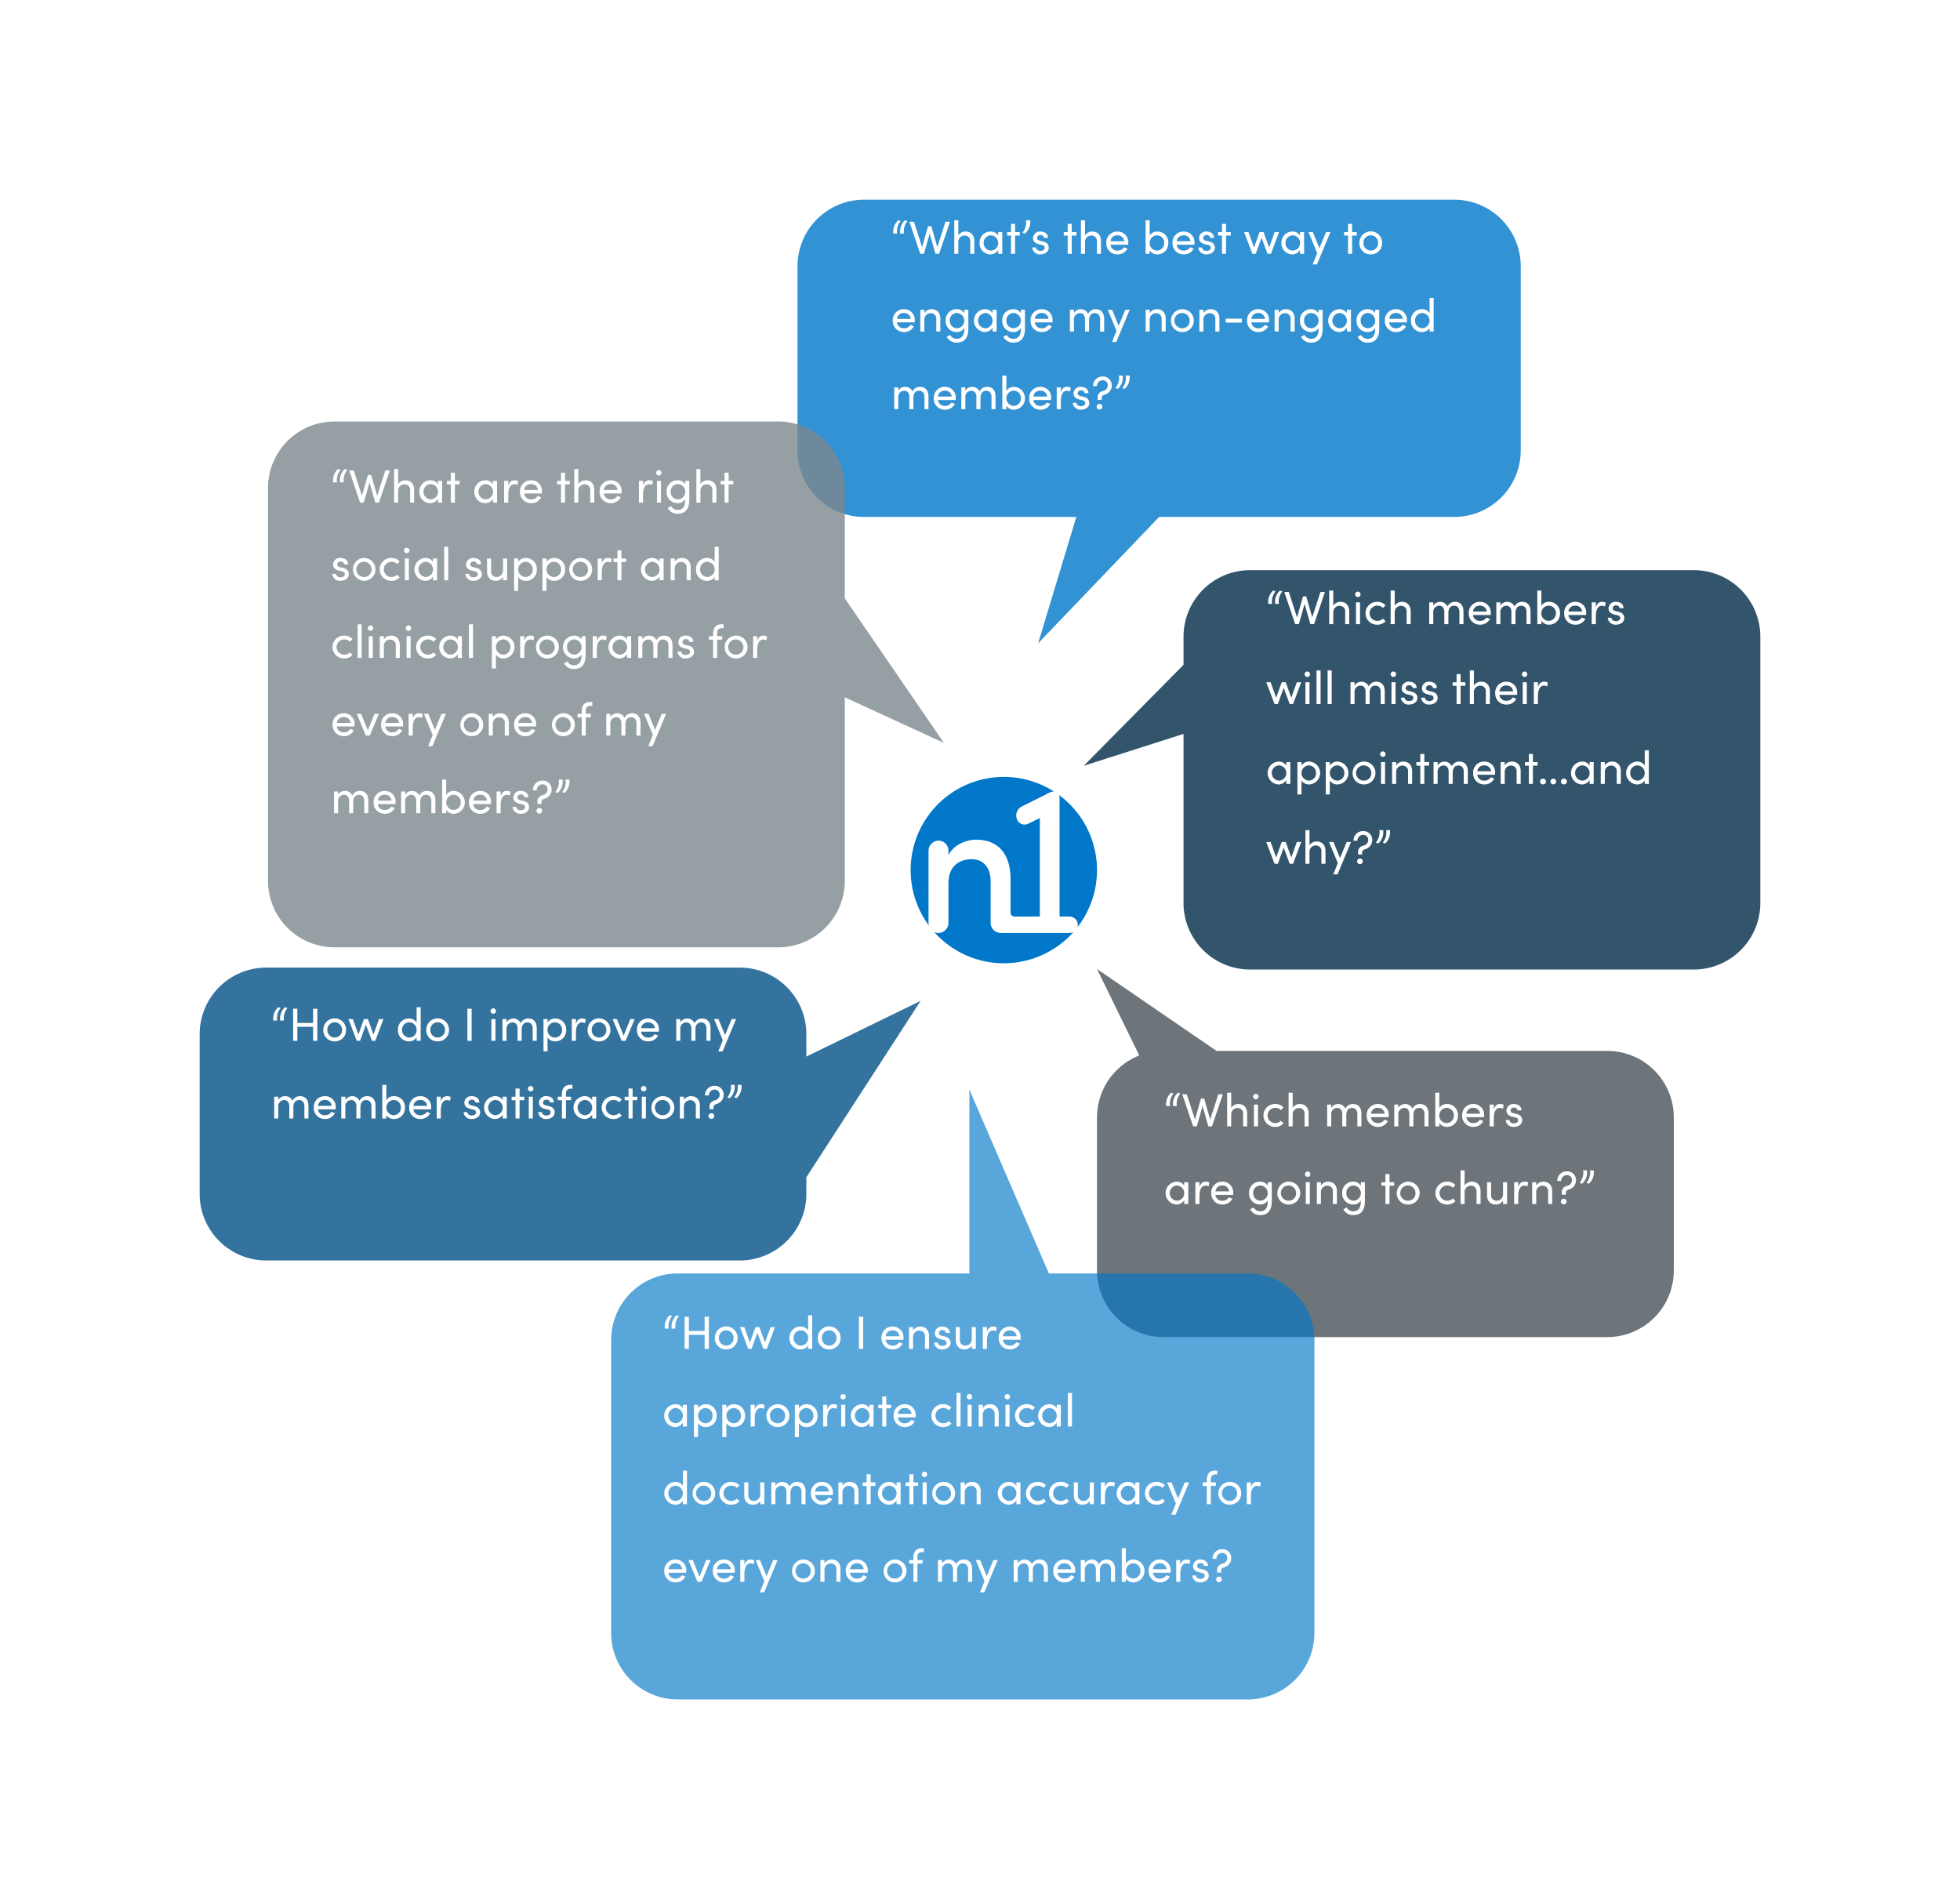
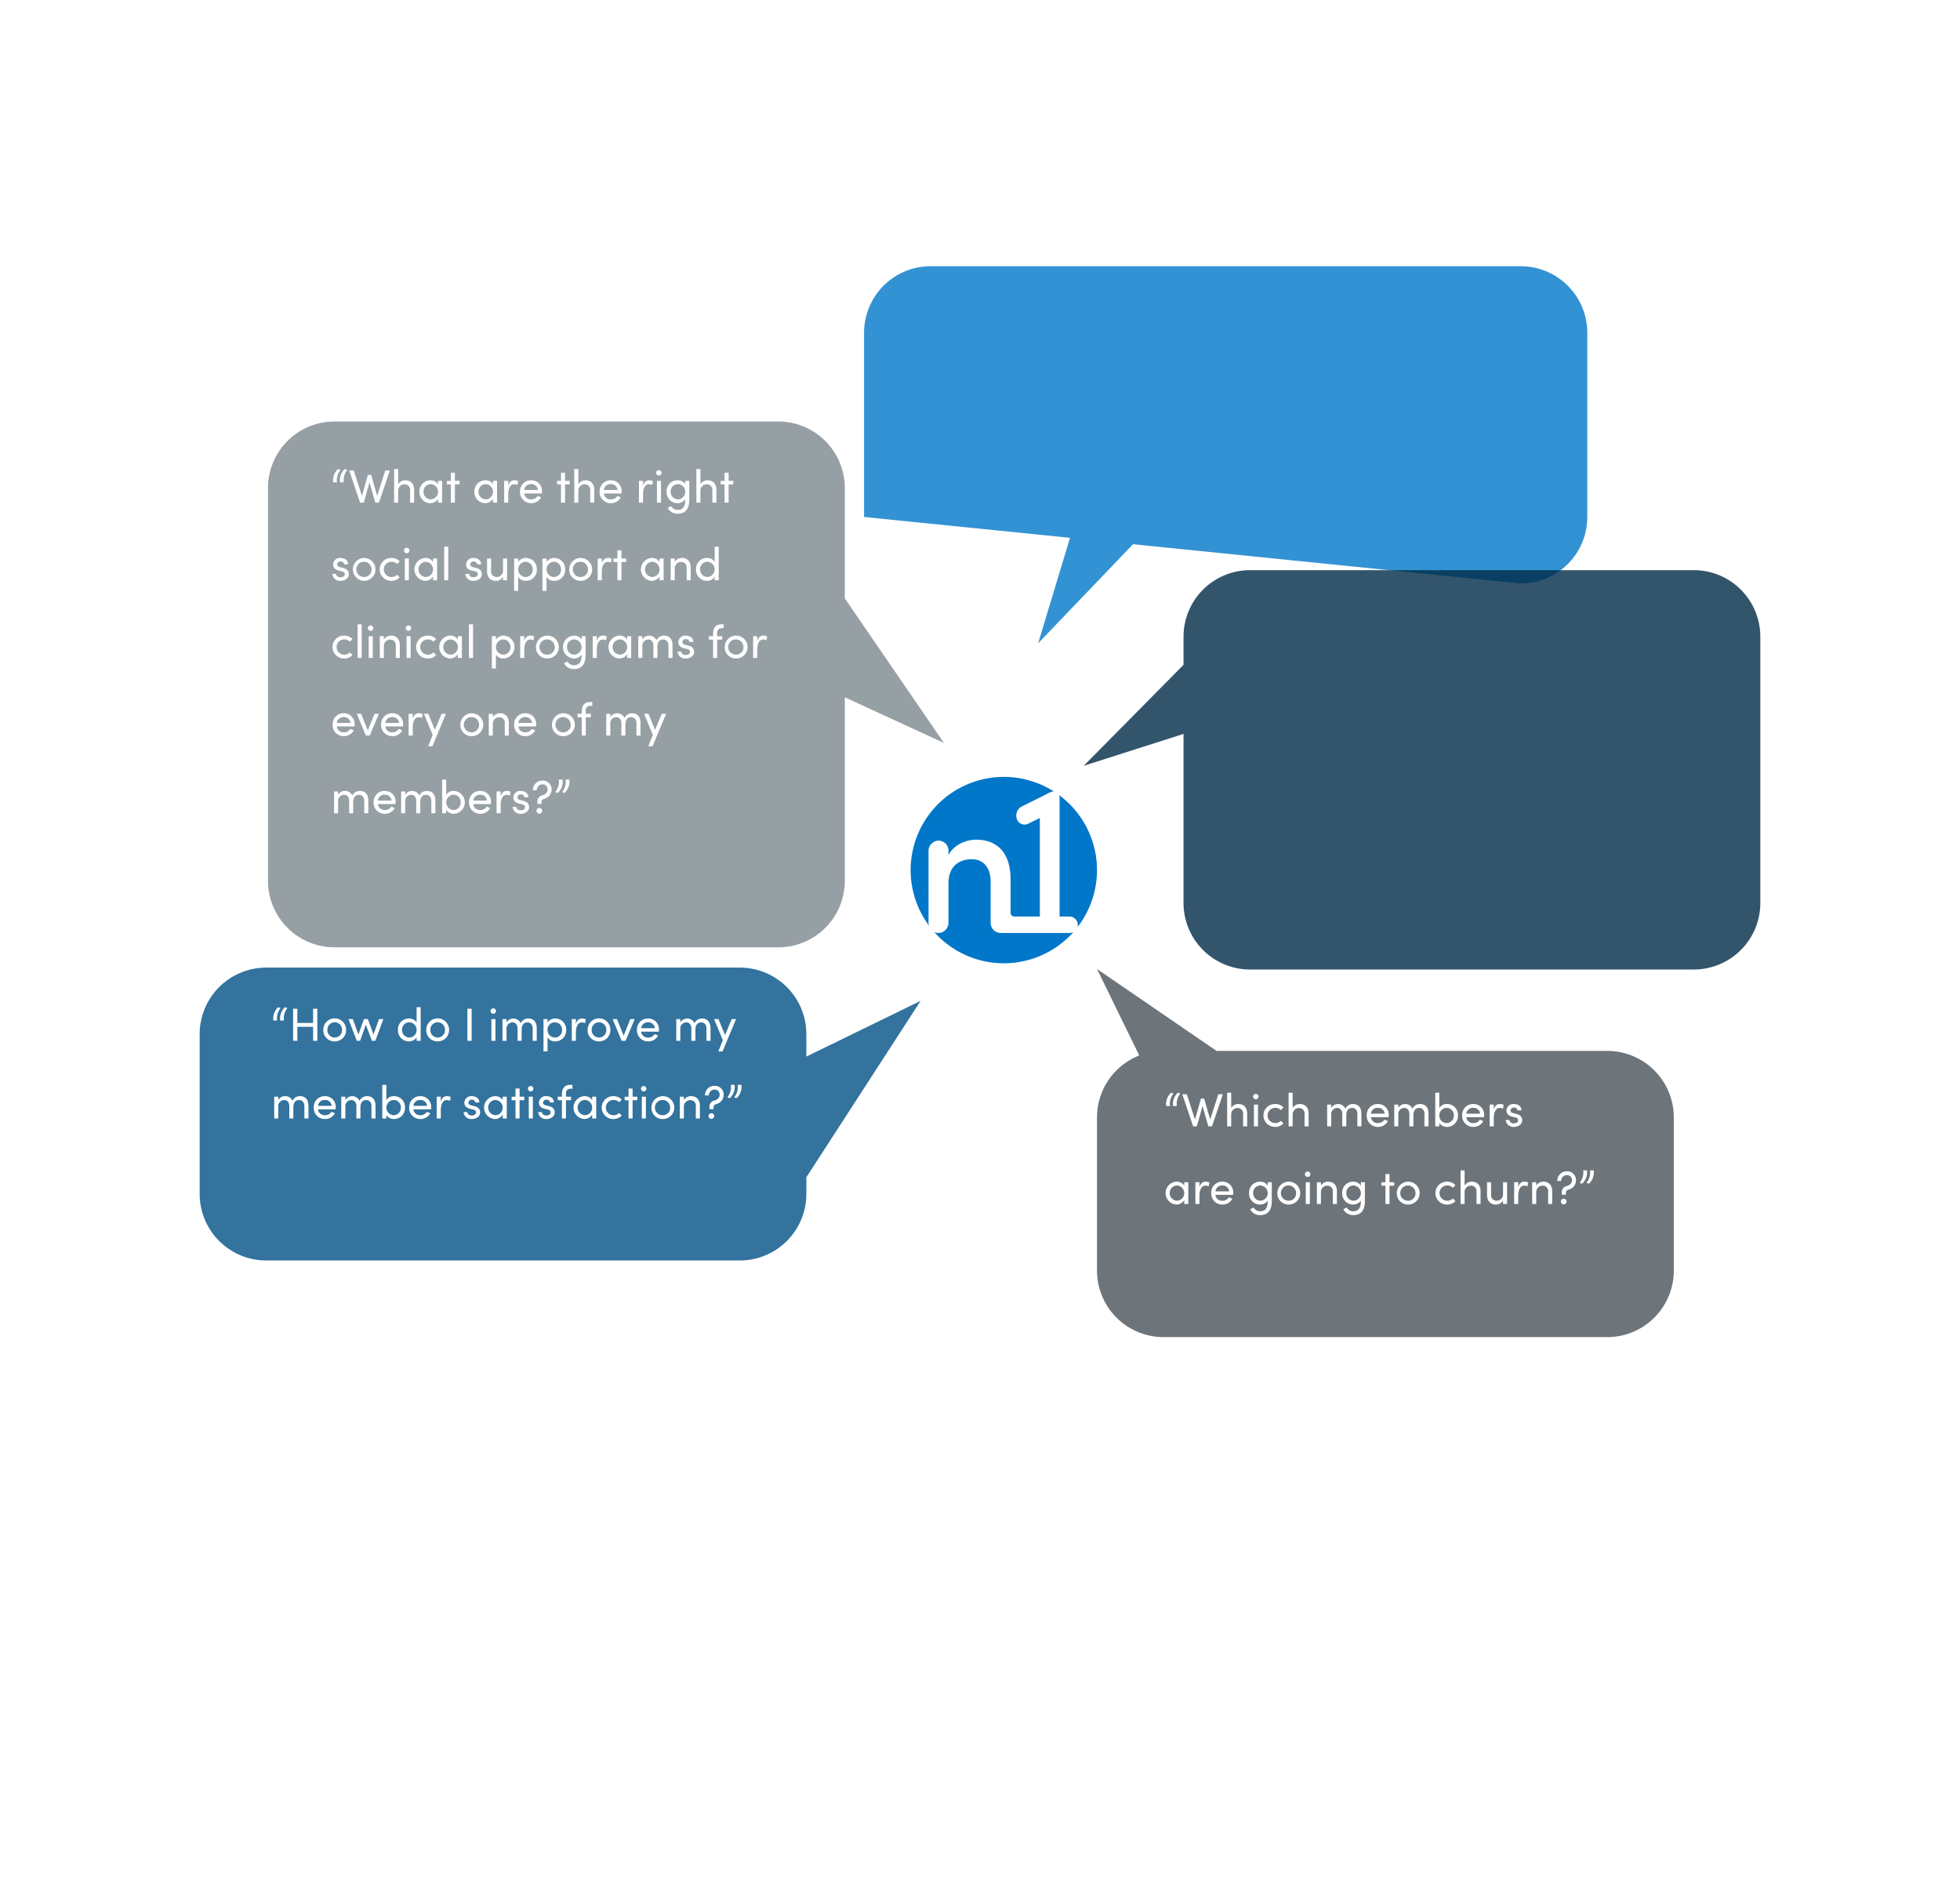
<svg xmlns="http://www.w3.org/2000/svg" width="883.48" height="855.971" viewBox="0 0 883.48 855.971">
  <defs>
    <filter id="Union_11" x="364.98" y="304.668" width="175" height="175" filterUnits="userSpaceOnUse">
      <feOffset dy="20" />
      <feGaussianBlur stdDeviation="15" result="blur" />
      <feFlood flood-opacity="0.302" />
      <feComposite operator="in" in2="blur" />
      <feComposite in="SourceGraphic" />
    </filter>
    <filter id="Union_2" x="269.48" y="0" width="506" height="379.957" filterUnits="userSpaceOnUse">
      <feOffset dy="20" />
      <feGaussianBlur stdDeviation="30" result="blur-2" />
      <feFlood flood-opacity="0.302" />
      <feComposite operator="in" in2="blur-2" />
      <feComposite in="SourceGraphic" />
    </filter>
    <filter id="Union_3" x="398.496" y="166.98" width="484.984" height="360" filterUnits="userSpaceOnUse">
      <feOffset dy="20" />
      <feGaussianBlur stdDeviation="30" result="blur-3" />
      <feFlood flood-opacity="0.302" />
      <feComposite operator="in" in2="blur-3" />
      <feComposite in="SourceGraphic" />
    </filter>
    <filter id="Union_1" x="30.799" y="99.979" width="484.682" height="417.002" filterUnits="userSpaceOnUse">
      <feOffset dy="20" />
      <feGaussianBlur stdDeviation="30" result="blur-4" />
      <feFlood flood-opacity="0.302" />
      <feComposite operator="in" in2="blur-4" />
      <feComposite in="SourceGraphic" />
    </filter>
    <filter id="Union_4" x="404.482" y="346.748" width="439.998" height="345.916" filterUnits="userSpaceOnUse">
      <feOffset dy="20" />
      <feGaussianBlur stdDeviation="30" result="blur-5" />
      <feFlood flood-opacity="0.302" />
      <feComposite operator="in" in2="blur-5" />
      <feComposite in="SourceGraphic" />
    </filter>
    <filter id="Union_5" x="0" y="346.115" width="504.965" height="312.004" filterUnits="userSpaceOnUse">
      <feOffset dy="20" />
      <feGaussianBlur stdDeviation="30" result="blur-6" />
      <feFlood flood-opacity="0.302" />
      <feComposite operator="in" in2="blur-6" />
      <feComposite in="SourceGraphic" />
    </filter>
    <filter id="Union_14" x="185.477" y="401.121" width="497.004" height="454.85" filterUnits="userSpaceOnUse">
      <feOffset dy="20" />
      <feGaussianBlur stdDeviation="30" result="blur-7" />
      <feFlood flood-opacity="0.302" />
      <feComposite operator="in" in2="blur-7" />
      <feComposite in="SourceGraphic" />
    </filter>
  </defs>
  <g id="Group_890" data-name="Group 890" transform="translate(18436.48 18406.238)">
    <g transform="matrix(1, 0, 0, 1, -18436.48, -18406.24)" filter="url(#Union_11)">
      <path id="Union_11-2" data-name="Union 11" d="M10.6,69.887a4.056,4.056,0,0,0,1.843.446,4.579,4.579,0,0,0,4.6-4.536V48c0-8.025,5.146-10.9,10.467-10.9,5.233,0,8.548,3.664,8.548,10.118V65.772a4.562,4.562,0,0,0,4.562,4.562H71.595a3.848,3.848,0,0,0,1.826-.467,41.993,41.993,0,0,1-62.823.02Zm64.747-3.029a3.8,3.8,0,0,0-3.75-3.939H67.13V9.277a2.7,2.7,0,0,0-.246-1.112,42,42,0,0,1,8.308,59.571A3.146,3.146,0,0,0,75.345,66.859ZM0,42A42.007,42.007,0,0,1,64.584,6.583a1.527,1.527,0,0,0-.158-.01h-.174A7.675,7.675,0,0,0,61.2,7.794L49.86,13.463a4.567,4.567,0,0,0-1.919,5.67,3.661,3.661,0,0,0,5.147,1.919l5.146-2.529v44.4H46.709a1.666,1.666,0,0,1-1.666-1.666V46.172c0-11.513-5.669-17.881-15.526-17.881-4.535,0-10.118,2.268-12.473,6.978V33.289a4.494,4.494,0,0,0-4.383-4.562,4.579,4.579,0,0,0-4.6,4.536V65.772a4.441,4.441,0,0,0,.179,1.213A41.811,41.811,0,0,1,0,42Z" transform="translate(410.48 330.17)" fill="#0077c8" stroke="rgba(0,0,0,0)" stroke-miterlimit="10" stroke-width="1" />
    </g>
    <g transform="matrix(1, 0, 0, 1, -18436.48, -18406.24)" filter="url(#Union_2)">
-       <path id="Union_2-2" data-name="Union 2" d="M11557.682,22558H11595l-54.543,56.955Zm-95.679,0a30,30,0,0,1-30-30v-83a30,30,0,0,1,30-30h266a30,30,0,0,1,30,30v83a30,30,0,0,1-30,30Z" transform="translate(-11072.52 -22345)" fill="#0077c8" opacity="0.797" />
+       <path id="Union_2-2" data-name="Union 2" d="M11557.682,22558H11595l-54.543,56.955Zm-95.679,0v-83a30,30,0,0,1,30-30h266a30,30,0,0,1,30,30v83a30,30,0,0,1-30,30Z" transform="translate(-11072.52 -22345)" fill="#0077c8" opacity="0.797" />
    </g>
    <g transform="matrix(1, 0, 0, 1, -18436.48, -18406.24)" filter="url(#Union_3)">
      <path id="Union_3-2" data-name="Union 3" d="M11462,22570a30,30,0,0,1-30-30v-76.191l-44.986,14.371,44.986-45.512V22420a30,30,0,0,1,30-30h200a30,30,0,0,1,30,30v120a30,30,0,0,1-30,30Z" transform="translate(-10898.52 -22153.02)" fill="#012b48" opacity="0.797" />
    </g>
    <g transform="matrix(1, 0, 0, 1, -18436.48, -18406.24)" filter="url(#Union_1)">
      <path id="Union_1-2" data-name="Union 1" d="M11462,22627a30,30,0,0,1-30-30v-177a30,30,0,0,1,30-30h200a30,30,0,0,1,30,30v177a30,30,0,0,1-30,30Zm230-112.691v-44.584l44.686,65.162Z" transform="translate(-11311.2 -22220.02)" fill="#7c878e" opacity="0.797" />
    </g>
    <g transform="matrix(1, 0, 0, 1, -18436.48, -18406.24)" filter="url(#Union_4)">
      <path id="Union_4-2" data-name="Union 4" d="M11462,22519a30,30,0,0,1-30-30v-69a30.013,30.013,0,0,1,19.052-27.939l-19.052-38.975,53.882,36.916H11662a30,30,0,0,1,30,30v69a30,30,0,0,1-30,30Z" transform="translate(-10937.52 -21936.34)" fill="#49535a" opacity="0.797" />
    </g>
    <g transform="matrix(1, 0, 0, 1, -18436.48, -18406.24)" filter="url(#Union_5)">
      <path id="Union_5-2" data-name="Union 5" d="M11446,22522a30.006,30.006,0,0,1-30-30v-72a30.006,30.006,0,0,1,30-30h213.47a30,30,0,0,1,30,30v72a30,30,0,0,1-30,30Zm243.466-91.895,51.5-25.107-51.5,79.5Z" transform="translate(-11326 -21973.88)" fill="#005086" opacity="0.797" />
    </g>
-     <path id="Path_1603" data-name="Path 1603" d="M2.919,11.865A7.151,7.151,0,0,1,4.494,6.237L3.4,5.838a6.979,6.979,0,0,0-2.184,6.027Zm3.066,0A7.231,7.231,0,0,1,7.56,6.237l-1.071-.4A6.864,6.864,0,0,0,4.3,11.865Zm15.036,6.069L18.312,8.5H16.863l-2.688,9.471-3.7-11.445H8.442L13.335,21h1.659l2.583-9.135L20.181,21H21.84L26.733,6.531H24.7Zm12.726-6.993a3.779,3.779,0,0,0-3.255,1.743V5.859H28.665V21h1.827V15.687a2.833,2.833,0,0,1,3-2.94,2.422,2.422,0,0,1,2.373,2.688V21h1.827V15.33C37.716,12.579,36.183,10.941,33.747,10.941Zm14.721,1.785a3.942,3.942,0,0,0-3.507-1.785,4.945,4.945,0,0,0-4.893,5.145,4.963,4.963,0,0,0,4.809,5.166,4.08,4.08,0,0,0,3.591-2V21H50.3V11.193H48.468Zm-3.318,6.8a3.352,3.352,0,0,1-3.234-3.444,3.343,3.343,0,0,1,3.213-3.423,3.433,3.433,0,0,1,3.339,3.423A3.381,3.381,0,0,1,45.15,19.53Zm10.92-8.337V7.5H54.243v3.7H52.479v1.575h1.764V21H56.07V12.768h2.121V11.193Zm4.431.672a7.061,7.061,0,0,0,2.415-6.027H61.005a7.238,7.238,0,0,1-1.6,5.628Zm6.951,9.387c2.037,0,3.8-1.155,3.8-2.982,0-1.113-.525-2.331-2.562-2.835l-1.449-.357c-.63-.147-1.26-.5-1.26-1.176a1.435,1.435,0,0,1,1.575-1.365,1.474,1.474,0,0,1,1.575,1.26H70.9c0-1.974-1.722-2.856-3.381-2.856a3.072,3.072,0,0,0-3.36,2.9c0,1.575.945,2.373,2.583,2.814l1.344.315c.777.168,1.344.546,1.344,1.281,0,.8-.735,1.407-1.974,1.407-1.2,0-1.932-.693-1.953-1.533H63.8A3.432,3.432,0,0,0,67.452,21.252ZM81.606,11.193V7.5H79.779v3.7H78.015v1.575h1.764V21h1.827V12.768h2.121V11.193Zm9.24-.252a3.779,3.779,0,0,0-3.255,1.743V5.859H85.764V21h1.827V15.687a2.833,2.833,0,0,1,3-2.94,2.422,2.422,0,0,1,2.373,2.688V21h1.827V15.33C94.815,12.579,93.282,10.941,90.846,10.941ZM107.1,16.065a4.778,4.778,0,0,0-4.872-5.124,4.909,4.909,0,0,0-5.04,5.124,4.961,4.961,0,0,0,5.04,5.187,4.893,4.893,0,0,0,4.494-2.625L105.147,18a3.217,3.217,0,0,1-2.856,1.533,3,3,0,0,1-3.213-2.646h7.98C107.079,16.611,107.1,16.338,107.1,16.065Zm-8-.756a2.929,2.929,0,0,1,3.129-2.646,2.9,2.9,0,0,1,3.045,2.646Zm21.147-4.368a3.942,3.942,0,0,0-3.507,1.785V5.859h-1.827V21h1.827V19.467a4.076,4.076,0,0,0,3.486,1.785,4.917,4.917,0,0,0,4.914-5.166A4.871,4.871,0,0,0,120.246,10.941Zm-.189,8.589a3.333,3.333,0,0,1-3.318-3.465,3.353,3.353,0,0,1,3.318-3.4,3.25,3.25,0,0,1,3.234,3.4A3.318,3.318,0,0,1,120.057,19.53Zm16.884-3.465a4.778,4.778,0,0,0-4.872-5.124,4.909,4.909,0,0,0-5.04,5.124,4.961,4.961,0,0,0,5.04,5.187,4.893,4.893,0,0,0,4.494-2.625L134.988,18a3.217,3.217,0,0,1-2.856,1.533,3,3,0,0,1-3.213-2.646h7.98C136.92,16.611,136.941,16.338,136.941,16.065Zm-8-.756a2.929,2.929,0,0,1,3.129-2.646,2.9,2.9,0,0,1,3.045,2.646Zm13.377,5.943c2.037,0,3.8-1.155,3.8-2.982,0-1.113-.525-2.331-2.562-2.835l-1.449-.357c-.63-.147-1.26-.5-1.26-1.176a1.435,1.435,0,0,1,1.575-1.365A1.474,1.474,0,0,1,144,13.8h1.764c0-1.974-1.722-2.856-3.381-2.856a3.072,3.072,0,0,0-3.36,2.9c0,1.575.945,2.373,2.583,2.814l1.344.315c.777.168,1.344.546,1.344,1.281,0,.8-.735,1.407-1.974,1.407-1.2,0-1.932-.693-1.953-1.533h-1.7A3.432,3.432,0,0,0,142.317,21.252Zm8.841-10.059V7.5h-1.827v3.7h-1.764v1.575h1.764V21h1.827V12.768h2.121V11.193Zm19.425,6.972-2.52-6.972h-1.785l-2.5,6.972-2.5-6.972h-1.974L163.044,21h1.512l2.6-7.287L169.869,21H171.4l3.654-9.807h-1.974Zm13.944-5.439a3.942,3.942,0,0,0-3.507-1.785,4.945,4.945,0,0,0-4.893,5.145,4.963,4.963,0,0,0,4.809,5.166,4.08,4.08,0,0,0,3.591-2V21h1.827V11.193h-1.827Zm-3.318,6.8a3.352,3.352,0,0,1-3.234-3.444,3.343,3.343,0,0,1,3.213-3.423,3.433,3.433,0,0,1,3.339,3.423A3.381,3.381,0,0,1,181.209,19.53Zm12.033-1.113-2.961-7.224h-1.974l3.948,9.513L190.2,25.767h1.932l6.09-14.574h-1.974Zm14.742-7.224V7.5h-1.827v3.7h-1.764v1.575h1.764V21h1.827V12.768H210.1V11.193Zm8.4,10.059a5.028,5.028,0,0,0,5.145-5.166,5.135,5.135,0,1,0-10.269,0A5.011,5.011,0,0,0,216.384,21.252Zm0-1.722a3.3,3.3,0,0,1-3.276-3.444,3.3,3.3,0,1,1,6.594,0A3.316,3.316,0,0,1,216.384,19.53ZM10.857,51.065a4.778,4.778,0,0,0-4.872-5.124,4.909,4.909,0,0,0-5.04,5.124,4.961,4.961,0,0,0,5.04,5.187,4.893,4.893,0,0,0,4.494-2.625L8.9,53A3.217,3.217,0,0,1,6.048,54.53a3,3,0,0,1-3.213-2.646h7.98C10.836,51.611,10.857,51.338,10.857,51.065Zm-8-.756a2.929,2.929,0,0,1,3.129-2.646A2.9,2.9,0,0,1,9.03,50.309Zm15.582-4.368a3.779,3.779,0,0,0-3.255,1.743V46.193H13.356V56h1.827V50.687a2.833,2.833,0,0,1,3-2.94,2.422,2.422,0,0,1,2.373,2.688V56h1.827V50.33C22.407,47.579,20.874,45.941,18.438,45.941ZM33.18,47.726a3.988,3.988,0,0,0-3.507-1.785,4.871,4.871,0,0,0-4.893,5.145,4.917,4.917,0,0,0,4.914,5.166,4.076,4.076,0,0,0,3.486-1.785v.294c0,3.318-1.344,4.536-3.507,4.536a3.3,3.3,0,0,1-2.856-1.722l-1.554.819a4.978,4.978,0,0,0,4.41,2.625c3.234,0,5.334-1.743,5.334-6.384V46.193H33.18Zm-3.339,6.8a3.315,3.315,0,0,1-3.213-3.465,3.246,3.246,0,0,1,3.213-3.4,3.435,3.435,0,0,1,0,6.867Zm16.086-6.8a3.942,3.942,0,0,0-3.507-1.785,5.165,5.165,0,0,0-.084,10.311,4.08,4.08,0,0,0,3.591-1.995V56h1.827V46.193H45.927Zm-3.318,6.8a3.44,3.44,0,0,1-.021-6.867,3.433,3.433,0,0,1,3.339,3.423A3.381,3.381,0,0,1,42.609,54.53Zm16.086-6.8a3.988,3.988,0,0,0-3.507-1.785,4.871,4.871,0,0,0-4.893,5.145,4.917,4.917,0,0,0,4.914,5.166,4.076,4.076,0,0,0,3.486-1.785v.294c0,3.318-1.344,4.536-3.507,4.536a3.3,3.3,0,0,1-2.856-1.722l-1.554.819a4.978,4.978,0,0,0,4.41,2.625c3.234,0,5.334-1.743,5.334-6.384V46.193H58.695Zm-3.339,6.8a3.315,3.315,0,0,1-3.213-3.465,3.246,3.246,0,0,1,3.213-3.4,3.435,3.435,0,0,1,0,6.867Zm17.619-3.465A4.778,4.778,0,0,0,68.1,45.941a4.909,4.909,0,0,0-5.04,5.124,4.961,4.961,0,0,0,5.04,5.187A4.893,4.893,0,0,0,72.6,53.627L71.022,53a3.217,3.217,0,0,1-2.856,1.533,3,3,0,0,1-3.213-2.646h7.98C72.954,51.611,72.975,51.338,72.975,51.065Zm-8-.756A2.929,2.929,0,0,1,68.1,47.663a2.9,2.9,0,0,1,3.045,2.646Zm27.447-4.368A3.69,3.69,0,0,0,89,48.041a3.612,3.612,0,0,0-6.384-.336V46.193H80.787V56h1.827V50.687a2.712,2.712,0,0,1,2.772-2.982c1.3,0,2.205,1.071,2.205,2.73V56h1.827V51.086c0-2.184.9-3.4,2.646-3.381,1.428,0,2.331,1.092,2.331,2.73V56h1.827V50.33C96.222,47.579,94.878,45.941,92.421,45.941Zm10.353,7.476-2.961-7.224H97.839l3.948,9.513-2.058,5.061h1.932l6.09-14.574h-1.974Zm17.241-7.476a3.779,3.779,0,0,0-3.255,1.743V46.193h-1.827V56h1.827V50.687a2.833,2.833,0,0,1,3-2.94,2.422,2.422,0,0,1,2.373,2.688V56h1.827V50.33C123.984,47.579,122.451,45.941,120.015,45.941ZM131.46,56.252a5.156,5.156,0,1,0-5.124-5.166A5.028,5.028,0,0,0,131.46,56.252Zm0-1.722a3.436,3.436,0,1,1,3.318-3.444A3.295,3.295,0,0,1,131.46,54.53Zm12.768-8.589a3.779,3.779,0,0,0-3.255,1.743V46.193h-1.827V56h1.827V50.687a2.833,2.833,0,0,1,3-2.94,2.422,2.422,0,0,1,2.373,2.688V56h1.827V50.33C148.2,47.579,146.664,45.941,144.228,45.941Zm14.07,6.048V50.225h-7.266v1.764Zm12.264-.924a4.778,4.778,0,0,0-4.872-5.124,4.909,4.909,0,0,0-5.04,5.124,4.961,4.961,0,0,0,5.04,5.187,4.893,4.893,0,0,0,4.494-2.625L168.609,53a3.217,3.217,0,0,1-2.856,1.533,3,3,0,0,1-3.213-2.646h7.98C170.541,51.611,170.562,51.338,170.562,51.065Zm-8-.756a2.929,2.929,0,0,1,3.129-2.646,2.9,2.9,0,0,1,3.045,2.646Zm15.582-4.368a3.779,3.779,0,0,0-3.255,1.743V46.193h-1.827V56h1.827V50.687a2.833,2.833,0,0,1,3-2.94,2.422,2.422,0,0,1,2.373,2.688V56h1.827V50.33C182.112,47.579,180.579,45.941,178.143,45.941Zm14.742,1.785a3.988,3.988,0,0,0-3.507-1.785,4.871,4.871,0,0,0-4.893,5.145,4.917,4.917,0,0,0,4.914,5.166,4.076,4.076,0,0,0,3.486-1.785v.294c0,3.318-1.344,4.536-3.507,4.536a3.3,3.3,0,0,1-2.856-1.722l-1.554.819a4.978,4.978,0,0,0,4.41,2.625c3.234,0,5.334-1.743,5.334-6.384V46.193h-1.827Zm-3.339,6.8a3.315,3.315,0,0,1-3.213-3.465,3.246,3.246,0,0,1,3.213-3.4,3.435,3.435,0,0,1,0,6.867Zm16.086-6.8a3.942,3.942,0,0,0-3.507-1.785,5.165,5.165,0,0,0-.084,10.311,4.08,4.08,0,0,0,3.591-1.995V56h1.827V46.193h-1.827Zm-3.318,6.8a3.44,3.44,0,0,1-.021-6.867,3.433,3.433,0,0,1,3.339,3.423A3.381,3.381,0,0,1,202.314,54.53Zm16.086-6.8a3.988,3.988,0,0,0-3.507-1.785A4.871,4.871,0,0,0,210,51.086a4.917,4.917,0,0,0,4.914,5.166,4.076,4.076,0,0,0,3.486-1.785v.294c0,3.318-1.344,4.536-3.507,4.536a3.3,3.3,0,0,1-2.856-1.722l-1.554.819a4.978,4.978,0,0,0,4.41,2.625c3.234,0,5.334-1.743,5.334-6.384V46.193H218.4Zm-3.339,6.8a3.315,3.315,0,0,1-3.213-3.465,3.246,3.246,0,0,1,3.213-3.4,3.435,3.435,0,0,1,0,6.867Zm17.619-3.465a4.778,4.778,0,0,0-4.872-5.124,4.909,4.909,0,0,0-5.04,5.124,4.961,4.961,0,0,0,5.04,5.187,4.893,4.893,0,0,0,4.494-2.625L230.727,53a3.217,3.217,0,0,1-2.856,1.533,3,3,0,0,1-3.213-2.646h7.98C232.659,51.611,232.68,51.338,232.68,51.065Zm-8-.756a2.929,2.929,0,0,1,3.129-2.646,2.9,2.9,0,0,1,3.045,2.646Zm18.249-2.583a3.942,3.942,0,0,0-3.507-1.785,4.871,4.871,0,0,0-4.893,5.145,4.917,4.917,0,0,0,4.914,5.166,4.076,4.076,0,0,0,3.486-1.785V56h1.827V40.859h-1.827Zm-3.339,6.8a3.315,3.315,0,0,1-3.213-3.465,3.246,3.246,0,0,1,3.213-3.4,3.435,3.435,0,0,1,0,6.867ZM13.23,80.941a3.69,3.69,0,0,0-3.423,2.1,3.4,3.4,0,0,0-3.234-2.1,3.408,3.408,0,0,0-3.15,1.764V81.193H1.6V91H3.423V85.687a2.712,2.712,0,0,1,2.772-2.982c1.3,0,2.205,1.071,2.205,2.73V91h1.827V86.086c0-2.184.9-3.4,2.646-3.381,1.428,0,2.331,1.092,2.331,2.73V91h1.827V85.33C17.031,82.579,15.687,80.941,13.23,80.941Zm16.107,5.124a4.778,4.778,0,0,0-4.872-5.124,4.909,4.909,0,0,0-5.04,5.124,4.961,4.961,0,0,0,5.04,5.187,4.893,4.893,0,0,0,4.494-2.625L27.384,88a3.217,3.217,0,0,1-2.856,1.533,3,3,0,0,1-3.213-2.646h7.98C29.316,86.611,29.337,86.338,29.337,86.065Zm-8-.756a2.929,2.929,0,0,1,3.129-2.646,2.9,2.9,0,0,1,3.045,2.646ZM43.47,80.941a3.69,3.69,0,0,0-3.423,2.1,3.612,3.612,0,0,0-6.384-.336V81.193H31.836V91h1.827V85.687a2.712,2.712,0,0,1,2.772-2.982c1.3,0,2.205,1.071,2.205,2.73V91h1.827V86.086c0-2.184.9-3.4,2.646-3.381,1.428,0,2.331,1.092,2.331,2.73V91h1.827V85.33C47.271,82.579,45.927,80.941,43.47,80.941Zm12.18,0a3.942,3.942,0,0,0-3.507,1.785V75.859H50.316V91h1.827V89.467a4.076,4.076,0,0,0,3.486,1.785,5.162,5.162,0,0,0,.021-10.311Zm-.189,8.589a3.436,3.436,0,0,1,0-6.867,3.25,3.25,0,0,1,3.234,3.4A3.318,3.318,0,0,1,55.461,89.53Zm16.884-3.465a4.778,4.778,0,0,0-4.872-5.124,4.909,4.909,0,0,0-5.04,5.124,4.961,4.961,0,0,0,5.04,5.187,4.893,4.893,0,0,0,4.494-2.625L70.392,88a3.217,3.217,0,0,1-2.856,1.533,3,3,0,0,1-3.213-2.646H72.3C72.324,86.611,72.345,86.338,72.345,86.065Zm-8-.756a2.929,2.929,0,0,1,3.129-2.646,2.9,2.9,0,0,1,3.045,2.646Zm15.1-4.368c-1.3,0-2.247.756-2.751,2.478V81.193H74.844V91h1.848V87.409c0-2.583.777-4.7,2.73-4.7a3.394,3.394,0,0,1,1.428.336l.294-1.722A3.7,3.7,0,0,0,79.443,80.941Zm6.279,10.311c2.037,0,3.8-1.155,3.8-2.982,0-1.113-.525-2.331-2.562-2.835l-1.449-.357c-.63-.147-1.26-.5-1.26-1.176a1.435,1.435,0,0,1,1.575-1.365A1.474,1.474,0,0,1,87.4,83.8h1.764c0-1.974-1.722-2.856-3.381-2.856a3.072,3.072,0,0,0-3.36,2.9c0,1.575.945,2.373,2.583,2.814l1.344.315c.777.168,1.344.546,1.344,1.281,0,.8-.735,1.407-1.974,1.407-1.2,0-1.932-.693-1.953-1.533h-1.7A3.432,3.432,0,0,0,85.722,91.252Zm9.366-4.431.021-.84c0-1.008.63-1.3,1.512-1.575a4.255,4.255,0,0,0,3.045-4.053,3.947,3.947,0,0,0-4.116-4.074,4.257,4.257,0,0,0-4.326,4.347h1.743A2.616,2.616,0,0,1,95.55,77.98a2.194,2.194,0,0,1,2.289,2.373A2.518,2.518,0,0,1,96.1,82.684l-.714.252a2.78,2.78,0,0,0-2.1,3.045l.021.84Zm-.9,4.368a1.282,1.282,0,1,0-1.344-1.281A1.3,1.3,0,0,0,94.185,91.189Zm8.211-9.324a6.864,6.864,0,0,0,2.184-6.027H102.9a7.238,7.238,0,0,1-1.6,5.628Zm3.066,0a6.864,6.864,0,0,0,2.184-6.027h-1.68a7.231,7.231,0,0,1-1.575,5.628Z" transform="translate(-18035 -18312.822)" fill="#fff" />
-     <path id="Path_1605" data-name="Path 1605" d="M2.919,11.865A7.151,7.151,0,0,1,4.494,6.237L3.4,5.838a6.979,6.979,0,0,0-2.184,6.027Zm3.066,0A7.231,7.231,0,0,1,7.56,6.237l-1.071-.4A6.864,6.864,0,0,0,4.3,11.865Zm15.036,6.069L18.312,8.5H16.863l-2.688,9.471-3.7-11.445H8.442L13.335,21h1.659l2.583-9.135L20.181,21H21.84L26.733,6.531H24.7Zm12.726-6.993a3.779,3.779,0,0,0-3.255,1.743V5.859H28.665V21h1.827V15.687a2.833,2.833,0,0,1,3-2.94,2.422,2.422,0,0,1,2.373,2.688V21h1.827V15.33C37.716,12.579,36.183,10.941,33.747,10.941Zm7.9-2.142a1.22,1.22,0,1,0-1.281-1.218A1.252,1.252,0,0,0,41.643,8.8ZM42.567,21V11.193H40.74V21Zm7.749.252A4.957,4.957,0,0,0,54.054,19.7L52.9,18.5a3.462,3.462,0,0,1-2.52,1.029,3.434,3.434,0,1,1,0-6.867,3.462,3.462,0,0,1,2.52,1.029l1.155-1.2a5.034,5.034,0,0,0-3.738-1.554,5.157,5.157,0,1,0,0,10.311Zm11.13-10.311a3.779,3.779,0,0,0-3.255,1.743V5.859H56.364V21h1.827V15.687a2.833,2.833,0,0,1,3-2.94,2.422,2.422,0,0,1,2.373,2.688V21h1.827V15.33C65.415,12.579,63.882,10.941,61.446,10.941Zm23.94,0a3.69,3.69,0,0,0-3.423,2.1,3.612,3.612,0,0,0-6.384-.336V11.193H73.752V21h1.827V15.687A2.712,2.712,0,0,1,78.351,12.7c1.3,0,2.205,1.071,2.205,2.73V21h1.827V16.086c0-2.184.9-3.4,2.646-3.381,1.428,0,2.331,1.092,2.331,2.73V21h1.827V15.33C89.187,12.579,87.843,10.941,85.386,10.941Zm16.107,5.124a4.778,4.778,0,0,0-4.872-5.124,4.909,4.909,0,0,0-5.04,5.124,4.961,4.961,0,0,0,5.04,5.187,4.893,4.893,0,0,0,4.494-2.625L99.54,18a3.217,3.217,0,0,1-2.856,1.533,3,3,0,0,1-3.213-2.646h7.98C101.472,16.611,101.493,16.338,101.493,16.065Zm-8-.756a2.929,2.929,0,0,1,3.129-2.646,2.9,2.9,0,0,1,3.045,2.646Zm22.134-4.368a3.69,3.69,0,0,0-3.423,2.1,3.612,3.612,0,0,0-6.384-.336V11.193h-1.827V21h1.827V15.687a2.712,2.712,0,0,1,2.772-2.982c1.3,0,2.205,1.071,2.205,2.73V21h1.827V16.086c0-2.184.9-3.4,2.646-3.381,1.428,0,2.331,1.092,2.331,2.73V21h1.827V15.33C119.427,12.579,118.083,10.941,115.626,10.941Zm12.18,0a3.942,3.942,0,0,0-3.507,1.785V5.859h-1.827V21H124.3V19.467a4.076,4.076,0,0,0,3.486,1.785,4.917,4.917,0,0,0,4.914-5.166A4.871,4.871,0,0,0,127.806,10.941Zm-.189,8.589a3.333,3.333,0,0,1-3.318-3.465,3.353,3.353,0,0,1,3.318-3.4,3.25,3.25,0,0,1,3.234,3.4A3.318,3.318,0,0,1,127.617,19.53ZM144.5,16.065a4.778,4.778,0,0,0-4.872-5.124,4.909,4.909,0,0,0-5.04,5.124,4.961,4.961,0,0,0,5.04,5.187,4.893,4.893,0,0,0,4.494-2.625L142.548,18a3.217,3.217,0,0,1-2.856,1.533,3,3,0,0,1-3.213-2.646h7.98C144.48,16.611,144.5,16.338,144.5,16.065Zm-8-.756a2.929,2.929,0,0,1,3.129-2.646,2.9,2.9,0,0,1,3.045,2.646Zm15.1-4.368c-1.3,0-2.247.756-2.751,2.478V11.193H147V21h1.848V17.409c0-2.583.777-4.7,2.73-4.7a3.394,3.394,0,0,1,1.428.336l.294-1.722A3.7,3.7,0,0,0,151.6,10.941Zm6.279,10.311c2.037,0,3.8-1.155,3.8-2.982,0-1.113-.525-2.331-2.562-2.835l-1.449-.357c-.63-.147-1.26-.5-1.26-1.176a1.435,1.435,0,0,1,1.575-1.365,1.474,1.474,0,0,1,1.575,1.26h1.764c0-1.974-1.722-2.856-3.381-2.856a3.072,3.072,0,0,0-3.36,2.9c0,1.575.945,2.373,2.583,2.814l1.344.315c.777.168,1.344.546,1.344,1.281,0,.8-.735,1.407-1.974,1.407-1.2,0-1.932-.693-1.953-1.533h-1.7A3.432,3.432,0,0,0,157.878,21.252ZM11.571,54.165l-2.52-6.972H7.266l-2.5,6.972-2.5-6.972H.294L4.032,57H5.544l2.6-7.287L10.857,57H12.39l3.654-9.807H14.07ZM18.858,44.8a1.22,1.22,0,1,0-1.281-1.218A1.252,1.252,0,0,0,18.858,44.8ZM19.782,57V47.193H17.955V57Zm5,0V41.859H22.953V57Zm5,0V41.859H27.951V57ZM49.9,46.941a3.69,3.69,0,0,0-3.423,2.1,3.612,3.612,0,0,0-6.384-.336V47.193H38.262V57h1.827V51.687a2.712,2.712,0,0,1,2.772-2.982c1.3,0,2.205,1.071,2.205,2.73V57h1.827V52.086c0-2.184.9-3.4,2.646-3.381,1.428,0,2.331,1.092,2.331,2.73V57H53.7V51.33C53.7,48.579,52.353,46.941,49.9,46.941ZM57.645,44.8a1.22,1.22,0,1,0-1.281-1.218A1.252,1.252,0,0,0,57.645,44.8ZM58.569,57V47.193H56.742V57Zm6.048.252c2.037,0,3.8-1.155,3.8-2.982,0-1.113-.525-2.331-2.562-2.835l-1.449-.357c-.63-.147-1.26-.5-1.26-1.176a1.435,1.435,0,0,1,1.575-1.365A1.474,1.474,0,0,1,66.3,49.8h1.764c0-1.974-1.722-2.856-3.381-2.856a3.072,3.072,0,0,0-3.36,2.9c0,1.575.945,2.373,2.583,2.814l1.344.315c.777.168,1.344.546,1.344,1.281,0,.8-.735,1.407-1.974,1.407-1.2,0-1.932-.693-1.953-1.533h-1.7A3.432,3.432,0,0,0,64.617,57.252Zm9.135,0c2.037,0,3.8-1.155,3.8-2.982,0-1.113-.525-2.331-2.562-2.835l-1.449-.357c-.63-.147-1.26-.5-1.26-1.176a1.435,1.435,0,0,1,1.575-1.365,1.474,1.474,0,0,1,1.575,1.26H77.2c0-1.974-1.722-2.856-3.381-2.856a3.072,3.072,0,0,0-3.36,2.9c0,1.575.945,2.373,2.583,2.814l1.344.315c.777.168,1.344.546,1.344,1.281,0,.8-.735,1.407-1.974,1.407-1.2,0-1.932-.693-1.953-1.533H70.1A3.432,3.432,0,0,0,73.752,57.252ZM87.906,47.193V43.5H86.079v3.7H84.315v1.575h1.764V57h1.827V48.768h2.121V47.193Zm9.24-.252a3.779,3.779,0,0,0-3.255,1.743V41.859H92.064V57h1.827V51.687a2.833,2.833,0,0,1,3-2.94,2.422,2.422,0,0,1,2.373,2.688V57h1.827V51.33C101.115,48.579,99.582,46.941,97.146,46.941ZM113.4,52.065a4.778,4.778,0,0,0-4.872-5.124,4.909,4.909,0,0,0-5.04,5.124,4.961,4.961,0,0,0,5.04,5.187,4.893,4.893,0,0,0,4.494-2.625L111.447,54a3.217,3.217,0,0,1-2.856,1.533,3,3,0,0,1-3.213-2.646h7.98C113.379,52.611,113.4,52.338,113.4,52.065Zm-8-.756a2.929,2.929,0,0,1,3.129-2.646,2.9,2.9,0,0,1,3.045,2.646Zm11.4-6.51a1.22,1.22,0,1,0-1.281-1.218A1.252,1.252,0,0,0,116.8,44.8Zm.924,12.2V47.193H115.9V57Zm7.77-10.059c-1.3,0-2.247.756-2.751,2.478V47.193H120.9V57h1.848V53.409c0-2.583.777-4.7,2.73-4.7a3.394,3.394,0,0,1,1.428.336l.294-1.722A3.7,3.7,0,0,0,125.5,46.941ZM9.324,84.726a3.942,3.942,0,0,0-3.507-1.785,5.165,5.165,0,0,0-.084,10.311,4.08,4.08,0,0,0,3.591-1.995V93h1.827V83.193H9.324Zm-3.318,6.8a3.44,3.44,0,0,1-.021-6.867,3.433,3.433,0,0,1,3.339,3.423A3.381,3.381,0,0,1,6.006,91.53Zm13.65-8.589a4.076,4.076,0,0,0-3.486,1.785V83.193H14.343V97.767H16.17v-6.3a3.942,3.942,0,0,0,3.507,1.785,5.162,5.162,0,0,0-.021-10.311Zm-.168,8.589a3.436,3.436,0,0,1,0-6.867,3.318,3.318,0,0,1,3.234,3.465A3.25,3.25,0,0,1,19.488,91.53Zm12.936-8.589a4.076,4.076,0,0,0-3.486,1.785V83.193H27.111V97.767h1.827v-6.3a3.942,3.942,0,0,0,3.507,1.785,5.162,5.162,0,0,0-.021-10.311Zm-.168,8.589a3.436,3.436,0,0,1,0-6.867,3.318,3.318,0,0,1,3.234,3.465A3.25,3.25,0,0,1,32.256,91.53Zm12.075,1.722a5.156,5.156,0,1,0-5.124-5.166A5.028,5.028,0,0,0,44.331,93.252Zm0-1.722a3.436,3.436,0,1,1,3.318-3.444A3.295,3.295,0,0,1,44.331,91.53ZM52.92,80.8a1.22,1.22,0,1,0-1.281-1.218A1.252,1.252,0,0,0,52.92,80.8ZM53.844,93V83.193H52.017V93ZM62.1,82.941a3.779,3.779,0,0,0-3.255,1.743V83.193H57.015V93h1.827V87.687a2.833,2.833,0,0,1,3-2.94,2.422,2.422,0,0,1,2.373,2.688V93h1.827V87.33C66.066,84.579,64.533,82.941,62.1,82.941Zm9.45.252V79.5H69.72v3.7H67.956v1.575H69.72V93h1.827V84.768h2.121V83.193Zm15.792-.252a3.69,3.69,0,0,0-3.423,2.1,3.612,3.612,0,0,0-6.384-.336V83.193H75.705V93h1.827V87.687A2.712,2.712,0,0,1,80.3,84.705c1.3,0,2.205,1.071,2.205,2.73V93h1.827V88.086c0-2.184.9-3.4,2.646-3.381,1.428,0,2.331,1.092,2.331,2.73V93H91.14V87.33C91.14,84.579,89.8,82.941,87.339,82.941Zm16.107,5.124a4.778,4.778,0,0,0-4.872-5.124,4.909,4.909,0,0,0-5.04,5.124,4.961,4.961,0,0,0,5.04,5.187,4.893,4.893,0,0,0,4.494-2.625L101.493,90a3.217,3.217,0,0,1-2.856,1.533,3,3,0,0,1-3.213-2.646h7.98C103.425,88.611,103.446,88.338,103.446,88.065Zm-8-.756a2.929,2.929,0,0,1,3.129-2.646,2.9,2.9,0,0,1,3.045,2.646Zm15.582-4.368a3.779,3.779,0,0,0-3.255,1.743V83.193h-1.827V93h1.827V87.687a2.833,2.833,0,0,1,3-2.94,2.422,2.422,0,0,1,2.373,2.688V93h1.827V87.33C115,84.579,113.463,82.941,111.027,82.941Zm9.45.252V79.5H118.65v3.7h-1.764v1.575h1.764V93h1.827V84.768H122.6V83.193Zm4.536,10.017a1.284,1.284,0,1,0,0-2.562,1.282,1.282,0,1,0,0,2.562Zm4.725,0a1.282,1.282,0,1,0-1.344-1.281A1.3,1.3,0,0,0,129.738,93.21Zm4.7,0a1.284,1.284,0,1,0,0-2.562,1.282,1.282,0,1,0,0,2.562Zm11.613-8.484a3.942,3.942,0,0,0-3.507-1.785,5.165,5.165,0,0,0-.084,10.311,4.08,4.08,0,0,0,3.591-1.995V93h1.827V83.193h-1.827Zm-3.318,6.8a3.44,3.44,0,0,1-.021-6.867,3.433,3.433,0,0,1,3.339,3.423A3.381,3.381,0,0,1,142.737,91.53Zm13.419-8.589a3.779,3.779,0,0,0-3.255,1.743V83.193h-1.827V93H152.9V87.687a2.833,2.833,0,0,1,3-2.94,2.422,2.422,0,0,1,2.373,2.688V93H160.1V87.33C160.125,84.579,158.592,82.941,156.156,82.941ZM170.9,84.726a3.942,3.942,0,0,0-3.507-1.785,5.162,5.162,0,0,0,.021,10.311,4.076,4.076,0,0,0,3.486-1.785V93h1.827V77.859H170.9Zm-3.339,6.8a3.315,3.315,0,0,1-3.213-3.465,3.246,3.246,0,0,1,3.213-3.4,3.435,3.435,0,0,1,0,6.867ZM11.571,126.165l-2.52-6.972H7.266l-2.5,6.972-2.5-6.972H.294L4.032,129H5.544l2.6-7.287L10.857,129H12.39l3.654-9.807H14.07Zm11.466-7.224a3.779,3.779,0,0,0-3.255,1.743v-6.825H17.955V129h1.827v-5.313a2.833,2.833,0,0,1,3-2.94,2.422,2.422,0,0,1,2.373,2.688V129h1.827v-5.67C27.006,120.579,25.473,118.941,23.037,118.941Zm10.5,7.476-2.961-7.224H28.6l3.948,9.513-2.058,5.061h1.932l6.09-14.574H36.54Zm9.954-1.6.021-.84c0-1.008.63-1.3,1.512-1.575a4.255,4.255,0,0,0,3.045-4.053,3.947,3.947,0,0,0-4.116-4.074,4.257,4.257,0,0,0-4.326,4.347H41.37a2.616,2.616,0,0,1,2.583-2.646,2.194,2.194,0,0,1,2.289,2.373,2.518,2.518,0,0,1-1.743,2.331l-.714.252a2.78,2.78,0,0,0-2.1,3.045l.021.84Zm-.9,4.368a1.282,1.282,0,1,0-1.344-1.281A1.3,1.3,0,0,0,42.588,129.189Zm8.211-9.324a6.864,6.864,0,0,0,2.184-6.027H51.3a7.238,7.238,0,0,1-1.6,5.628Zm3.066,0a6.864,6.864,0,0,0,2.184-6.027h-1.68a7.231,7.231,0,0,1-1.575,5.628Z" transform="translate(-17866 -18145.924)" fill="#fff" />
    <path id="Path_1604" data-name="Path 1604" d="M2.919,11.865A7.151,7.151,0,0,1,4.494,6.237L3.4,5.838a6.979,6.979,0,0,0-2.184,6.027Zm3.066,0A7.231,7.231,0,0,1,7.56,6.237l-1.071-.4A6.864,6.864,0,0,0,4.3,11.865Zm15.036,6.069L18.312,8.5H16.863l-2.688,9.471-3.7-11.445H8.442L13.335,21h1.659l2.583-9.135L20.181,21H21.84L26.733,6.531H24.7Zm12.726-6.993a3.779,3.779,0,0,0-3.255,1.743V5.859H28.665V21h1.827V15.687a2.833,2.833,0,0,1,3-2.94,2.422,2.422,0,0,1,2.373,2.688V21h1.827V15.33C37.716,12.579,36.183,10.941,33.747,10.941Zm14.721,1.785a3.942,3.942,0,0,0-3.507-1.785,4.945,4.945,0,0,0-4.893,5.145,4.963,4.963,0,0,0,4.809,5.166,4.08,4.08,0,0,0,3.591-2V21H50.3V11.193H48.468Zm-3.318,6.8a3.352,3.352,0,0,1-3.234-3.444,3.343,3.343,0,0,1,3.213-3.423,3.433,3.433,0,0,1,3.339,3.423A3.381,3.381,0,0,1,45.15,19.53Zm10.92-8.337V7.5H54.243v3.7H52.479v1.575h1.764V21H56.07V12.768h2.121V11.193Zm17.178,1.533a3.942,3.942,0,0,0-3.507-1.785,4.945,4.945,0,0,0-4.893,5.145,4.963,4.963,0,0,0,4.809,5.166,4.08,4.08,0,0,0,3.591-2V21h1.827V11.193H73.248Zm-3.318,6.8A3.352,3.352,0,0,1,66.7,16.086a3.343,3.343,0,0,1,3.213-3.423,3.433,3.433,0,0,1,3.339,3.423A3.381,3.381,0,0,1,69.93,19.53Zm12.936-8.589c-1.3,0-2.247.756-2.751,2.478V11.193H78.267V21h1.848V17.409c0-2.583.777-4.7,2.73-4.7a3.394,3.394,0,0,1,1.428.336l.294-1.722A3.7,3.7,0,0,0,82.866,10.941Zm12.453,5.124a4.778,4.778,0,0,0-4.872-5.124,4.909,4.909,0,0,0-5.04,5.124,4.961,4.961,0,0,0,5.04,5.187,4.893,4.893,0,0,0,4.494-2.625L93.366,18A3.217,3.217,0,0,1,90.51,19.53,3,3,0,0,1,87.3,16.884h7.98C95.3,16.611,95.319,16.338,95.319,16.065Zm-8-.756a2.929,2.929,0,0,1,3.129-2.646,2.9,2.9,0,0,1,3.045,2.646Zm18.4-4.116V7.5h-1.827v3.7h-1.764v1.575h1.764V21h1.827V12.768h2.121V11.193Zm9.24-.252a3.779,3.779,0,0,0-3.255,1.743V5.859h-1.827V21H111.7V15.687a2.833,2.833,0,0,1,3-2.94,2.422,2.422,0,0,1,2.373,2.688V21H118.9V15.33C118.923,12.579,117.39,10.941,114.954,10.941Zm16.254,5.124a4.778,4.778,0,0,0-4.872-5.124,4.909,4.909,0,0,0-5.04,5.124,4.961,4.961,0,0,0,5.04,5.187,4.893,4.893,0,0,0,4.494-2.625L129.255,18A3.217,3.217,0,0,1,126.4,19.53a3,3,0,0,1-3.213-2.646h7.98C131.187,16.611,131.208,16.338,131.208,16.065Zm-8-.756a2.929,2.929,0,0,1,3.129-2.646,2.9,2.9,0,0,1,3.045,2.646Zm20.412-4.368c-1.3,0-2.247.756-2.751,2.478V11.193H139.02V21h1.848V17.409c0-2.583.777-4.7,2.73-4.7a3.394,3.394,0,0,1,1.428.336l.294-1.722A3.7,3.7,0,0,0,143.619,10.941ZM148.05,8.8a1.22,1.22,0,1,0-1.281-1.218A1.252,1.252,0,0,0,148.05,8.8Zm.924,12.2V11.193h-1.827V21Zm10.92-8.274a3.988,3.988,0,0,0-3.507-1.785,4.871,4.871,0,0,0-4.893,5.145,4.917,4.917,0,0,0,4.914,5.166,4.076,4.076,0,0,0,3.486-1.785v.294c0,3.318-1.344,4.536-3.507,4.536a3.3,3.3,0,0,1-2.856-1.722l-1.554.819a4.978,4.978,0,0,0,4.41,2.625c3.234,0,5.334-1.743,5.334-6.384V11.193h-1.827Zm-3.339,6.8a3.315,3.315,0,0,1-3.213-3.465,3.246,3.246,0,0,1,3.213-3.4,3.357,3.357,0,0,1,3.339,3.4A3.337,3.337,0,0,1,156.555,19.53Zm13.44-8.589a3.779,3.779,0,0,0-3.255,1.743V5.859h-1.827V21h1.827V15.687a2.833,2.833,0,0,1,3-2.94,2.422,2.422,0,0,1,2.373,2.688V21h1.827V15.33C173.964,12.579,172.431,10.941,169.995,10.941Zm9.45.252V7.5h-1.827v3.7h-1.764v1.575h1.764V21h1.827V12.768h2.121V11.193ZM4.473,56.252c2.037,0,3.8-1.155,3.8-2.982,0-1.113-.525-2.331-2.562-2.835l-1.449-.357C3.633,49.931,3,49.574,3,48.9a1.435,1.435,0,0,1,1.575-1.365A1.474,1.474,0,0,1,6.153,48.8H7.917c0-1.974-1.722-2.856-3.381-2.856a3.072,3.072,0,0,0-3.36,2.9c0,1.575.945,2.373,2.583,2.814l1.344.315c.777.168,1.344.546,1.344,1.281,0,.8-.735,1.407-1.974,1.407-1.2,0-1.932-.693-1.953-1.533H.819A3.432,3.432,0,0,0,4.473,56.252Zm10.71,0a5.156,5.156,0,0,0,0-10.311,5.156,5.156,0,0,0,0,10.311Zm0-1.722A3.436,3.436,0,1,1,18.5,51.086,3.295,3.295,0,0,1,15.183,54.53Zm12.264,1.722A4.957,4.957,0,0,0,31.185,54.7L30.03,53.5a3.462,3.462,0,0,1-2.52,1.029,3.434,3.434,0,1,1,0-6.867,3.462,3.462,0,0,1,2.52,1.029l1.155-1.2a5.034,5.034,0,0,0-3.738-1.554,5.157,5.157,0,1,0,0,10.311ZM34.4,43.8a1.22,1.22,0,1,0-1.281-1.218A1.252,1.252,0,0,0,34.4,43.8ZM35.322,56V46.193H33.495V56Zm10.9-8.274a3.942,3.942,0,0,0-3.507-1.785,5.165,5.165,0,0,0-.084,10.311,4.08,4.08,0,0,0,3.591-1.995V56h1.827V46.193H46.221ZM42.9,54.53a3.44,3.44,0,0,1-.021-6.867,3.433,3.433,0,0,1,3.339,3.423A3.381,3.381,0,0,1,42.9,54.53ZM53.067,56V40.859H51.24V56Zm11.361.252c2.037,0,3.8-1.155,3.8-2.982,0-1.113-.525-2.331-2.562-2.835l-1.449-.357c-.63-.147-1.26-.5-1.26-1.176a1.435,1.435,0,0,1,1.575-1.365,1.474,1.474,0,0,1,1.575,1.26h1.764c0-1.974-1.722-2.856-3.381-2.856a3.072,3.072,0,0,0-3.36,2.9c0,1.575.945,2.373,2.583,2.814l1.344.315c.777.168,1.344.546,1.344,1.281,0,.8-.735,1.407-1.974,1.407-1.2,0-1.932-.693-1.953-1.533h-1.7A3.432,3.432,0,0,0,64.428,56.252ZM77.763,51.59a2.86,2.86,0,0,1-3.024,2.94,2.415,2.415,0,0,1-2.352-2.709V46.193H70.56v5.67c-.021,2.751,1.491,4.389,3.948,4.389a3.7,3.7,0,0,0,3.255-1.785V56H79.59V46.193H77.763Zm10.311-5.649a4.076,4.076,0,0,0-3.486,1.785V46.193H82.761V60.767h1.827v-6.3A3.942,3.942,0,0,0,88.1,56.252a4.871,4.871,0,0,0,4.893-5.145A4.917,4.917,0,0,0,88.074,45.941Zm-.168,8.589a3.436,3.436,0,0,1,0-6.867,3.318,3.318,0,0,1,3.234,3.465A3.25,3.25,0,0,1,87.906,54.53Zm12.936-8.589a4.076,4.076,0,0,0-3.486,1.785V46.193H95.529V60.767h1.827v-6.3a3.942,3.942,0,0,0,3.507,1.785,4.871,4.871,0,0,0,4.893-5.145A4.917,4.917,0,0,0,100.842,45.941Zm-.168,8.589a3.436,3.436,0,0,1,0-6.867,3.318,3.318,0,0,1,3.234,3.465A3.25,3.25,0,0,1,100.674,54.53Zm12.075,1.722a5.156,5.156,0,1,0-5.124-5.166A5.028,5.028,0,0,0,112.749,56.252Zm0-1.722a3.436,3.436,0,1,1,3.318-3.444A3.295,3.295,0,0,1,112.749,54.53Zm12.285-8.589c-1.3,0-2.247.756-2.751,2.478V46.193h-1.848V56h1.848V52.409c0-2.583.777-4.7,2.73-4.7a3.394,3.394,0,0,1,1.428.336l.294-1.722A3.7,3.7,0,0,0,125.034,45.941Zm6.111.252V42.5h-1.827v3.7h-1.764v1.575h1.764V56h1.827V47.768h2.121V46.193Zm17.178,1.533a3.942,3.942,0,0,0-3.507-1.785,5.165,5.165,0,0,0-.084,10.311,4.08,4.08,0,0,0,3.591-1.995V56h1.827V46.193h-1.827ZM145,54.53a3.44,3.44,0,0,1-.021-6.867,3.433,3.433,0,0,1,3.339,3.423A3.381,3.381,0,0,1,145,54.53Zm13.419-8.589a3.779,3.779,0,0,0-3.255,1.743V46.193h-1.827V56h1.827V50.687a2.833,2.833,0,0,1,3-2.94,2.422,2.422,0,0,1,2.373,2.688V56h1.827V50.33C162.393,47.579,160.86,45.941,158.424,45.941Zm14.742,1.785a3.942,3.942,0,0,0-3.507-1.785,4.871,4.871,0,0,0-4.893,5.145,4.917,4.917,0,0,0,4.914,5.166,4.076,4.076,0,0,0,3.486-1.785V56h1.827V40.859h-1.827Zm-3.339,6.8a3.315,3.315,0,0,1-3.213-3.465,3.246,3.246,0,0,1,3.213-3.4,3.435,3.435,0,0,1,0,6.867ZM6.174,91.252A4.957,4.957,0,0,0,9.912,89.7L8.757,88.5a3.462,3.462,0,0,1-2.52,1.029,3.434,3.434,0,1,1,0-6.867,3.462,3.462,0,0,1,2.52,1.029l1.155-1.2a5.034,5.034,0,0,0-3.738-1.554,5.157,5.157,0,1,0,0,10.311ZM14.049,91V75.859H12.222V91Zm4.074-12.2a1.22,1.22,0,1,0-1.281-1.218A1.252,1.252,0,0,0,18.123,78.8ZM19.047,91V81.193H17.22V91ZM27.3,80.941a3.779,3.779,0,0,0-3.255,1.743V81.193H22.218V91h1.827V85.687a2.833,2.833,0,0,1,3-2.94,2.422,2.422,0,0,1,2.373,2.688V91h1.827V85.33C31.269,82.579,29.736,80.941,27.3,80.941ZM35.2,78.8a1.22,1.22,0,1,0-1.281-1.218A1.252,1.252,0,0,0,35.2,78.8ZM36.12,91V81.193H34.293V91Zm7.749.252A4.957,4.957,0,0,0,47.607,89.7l-1.155-1.2a3.462,3.462,0,0,1-2.52,1.029,3.434,3.434,0,1,1,0-6.867,3.462,3.462,0,0,1,2.52,1.029l1.155-1.2a5.034,5.034,0,0,0-3.738-1.554,5.157,5.157,0,1,0,0,10.311Zm13.524-8.526a3.942,3.942,0,0,0-3.507-1.785A5.165,5.165,0,0,0,53.8,91.252a4.08,4.08,0,0,0,3.591-1.995V91H59.22V81.193H57.393Zm-3.318,6.8a3.44,3.44,0,0,1-.021-6.867,3.433,3.433,0,0,1,3.339,3.423A3.381,3.381,0,0,1,54.075,89.53ZM64.239,91V75.859H62.412V91Zm13.8-10.059a4.076,4.076,0,0,0-3.486,1.785V81.193H72.723V95.767H74.55v-6.3a3.942,3.942,0,0,0,3.507,1.785,5.162,5.162,0,0,0-.021-10.311Zm-.168,8.589a3.436,3.436,0,0,1,0-6.867A3.318,3.318,0,0,1,81.1,86.128,3.25,3.25,0,0,1,77.868,89.53ZM90.09,80.941c-1.3,0-2.247.756-2.751,2.478V81.193H85.491V91h1.848V87.409c0-2.583.777-4.7,2.73-4.7a3.394,3.394,0,0,1,1.428.336l.294-1.722A3.7,3.7,0,0,0,90.09,80.941Zm7.644,10.311a5.156,5.156,0,1,0-5.124-5.166A5.028,5.028,0,0,0,97.734,91.252Zm0-1.722a3.436,3.436,0,1,1,3.318-3.444A3.295,3.295,0,0,1,97.734,89.53Zm15.435-6.8a3.988,3.988,0,0,0-3.507-1.785,5.162,5.162,0,0,0,.021,10.311,4.076,4.076,0,0,0,3.486-1.785v.294c0,3.318-1.344,4.536-3.507,4.536a3.3,3.3,0,0,1-2.856-1.722l-1.554.819a4.978,4.978,0,0,0,4.41,2.625c3.234,0,5.334-1.743,5.334-6.384V81.193h-1.827Zm-3.339,6.8a3.315,3.315,0,0,1-3.213-3.465,3.246,3.246,0,0,1,3.213-3.4,3.435,3.435,0,0,1,0,6.867Zm12.957-8.589c-1.3,0-2.247.756-2.751,2.478V81.193h-1.848V91h1.848V87.409c0-2.583.777-4.7,2.73-4.7a3.394,3.394,0,0,1,1.428.336l.294-1.722A3.7,3.7,0,0,0,122.787,80.941Zm10.92,1.785a3.942,3.942,0,0,0-3.507-1.785,5.165,5.165,0,0,0-.084,10.311,4.08,4.08,0,0,0,3.591-1.995V91h1.827V81.193h-1.827Zm-3.318,6.8a3.44,3.44,0,0,1-.021-6.867,3.433,3.433,0,0,1,3.339,3.423A3.381,3.381,0,0,1,130.389,89.53Zm19.971-8.589a3.69,3.69,0,0,0-3.423,2.1,3.612,3.612,0,0,0-6.384-.336V81.193h-1.827V91h1.827V85.687a2.712,2.712,0,0,1,2.772-2.982c1.3,0,2.2,1.071,2.2,2.73V91h1.827V86.086c0-2.184.9-3.4,2.646-3.381,1.428,0,2.331,1.092,2.331,2.73V91h1.827V85.33C154.161,82.579,152.817,80.941,150.36,80.941Zm9.723,10.311c2.037,0,3.8-1.155,3.8-2.982,0-1.113-.525-2.331-2.562-2.835l-1.449-.357c-.63-.147-1.26-.5-1.26-1.176a1.435,1.435,0,0,1,1.575-1.365,1.474,1.474,0,0,1,1.575,1.26h1.764c0-1.974-1.722-2.856-3.381-2.856a3.072,3.072,0,0,0-3.36,2.9c0,1.575.945,2.373,2.583,2.814l1.344.315c.777.168,1.344.546,1.344,1.281,0,.8-.735,1.407-1.974,1.407-1.2,0-1.932-.693-1.953-1.533h-1.7A3.432,3.432,0,0,0,160.083,91.252ZM177.2,77.581V75.859h-1.05c-2.625,0-3.7,1.764-3.7,4.326v1.008h-1.89v1.575h1.89V91h1.827V82.768h2.289V81.193h-2.289v-1.26c-.021-1.281.441-2.352,2.184-2.352Zm5.607,13.671a5.156,5.156,0,1,0-5.124-5.166A5.028,5.028,0,0,0,182.805,91.252Zm0-1.722a3.436,3.436,0,1,1,3.318-3.444A3.295,3.295,0,0,1,182.805,89.53Zm12.285-8.589c-1.3,0-2.247.756-2.751,2.478V81.193h-1.848V91h1.848V87.409c0-2.583.777-4.7,2.73-4.7a3.4,3.4,0,0,1,1.428.336l.294-1.722A3.7,3.7,0,0,0,195.09,80.941ZM10.857,121.065a4.778,4.778,0,0,0-4.872-5.124,4.909,4.909,0,0,0-5.04,5.124,4.961,4.961,0,0,0,5.04,5.187,4.893,4.893,0,0,0,4.494-2.625L8.9,123a3.217,3.217,0,0,1-2.856,1.533,3,3,0,0,1-3.213-2.646h7.98C10.836,121.611,10.857,121.338,10.857,121.065Zm-8-.756a2.929,2.929,0,0,1,3.129-2.646,2.9,2.9,0,0,1,3.045,2.646Zm13.965,3.36L13.8,116.193H11.844L15.918,126H17.7l4.1-9.807H19.824Zm15.9-2.6a4.778,4.778,0,0,0-4.872-5.124,4.909,4.909,0,0,0-5.04,5.124,4.961,4.961,0,0,0,5.04,5.187,4.893,4.893,0,0,0,4.494-2.625L30.765,123a3.217,3.217,0,0,1-2.856,1.533,3,3,0,0,1-3.213-2.646h7.98C32.7,121.611,32.718,121.338,32.718,121.065Zm-8-.756a2.929,2.929,0,0,1,3.129-2.646,2.9,2.9,0,0,1,3.045,2.646Zm15.1-4.368c-1.3,0-2.247.756-2.751,2.478v-2.226H35.217V126h1.848v-3.591c0-2.583.777-4.7,2.73-4.7a3.394,3.394,0,0,1,1.428.336l.294-1.722A3.7,3.7,0,0,0,39.816,115.941Zm7.224,7.476-2.961-7.224H42.1l3.948,9.513L44,130.767h1.932l6.09-14.574H50.043Zm16.611,2.835a5.156,5.156,0,1,0-5.124-5.166A5.028,5.028,0,0,0,63.651,126.252Zm0-1.722a3.436,3.436,0,1,1,3.318-3.444A3.295,3.295,0,0,1,63.651,124.53Zm12.768-8.589a3.779,3.779,0,0,0-3.255,1.743v-1.491H71.337V126h1.827v-5.313a2.833,2.833,0,0,1,3-2.94,2.422,2.422,0,0,1,2.373,2.688V126h1.827v-5.67C80.388,117.579,78.855,115.941,76.419,115.941Zm16.254,5.124a4.778,4.778,0,0,0-4.872-5.124,4.909,4.909,0,0,0-5.04,5.124,4.961,4.961,0,0,0,5.04,5.187,4.893,4.893,0,0,0,4.494-2.625L90.72,123a3.217,3.217,0,0,1-2.856,1.533,3,3,0,0,1-3.213-2.646h7.98C92.652,121.611,92.673,121.338,92.673,121.065Zm-8-.756a2.929,2.929,0,0,1,3.129-2.646,2.9,2.9,0,0,1,3.045,2.646Zm20.265,5.943a5.156,5.156,0,1,0-5.124-5.166A5.028,5.028,0,0,0,104.937,126.252Zm0-1.722a3.436,3.436,0,1,1,3.318-3.444A3.295,3.295,0,0,1,104.937,124.53Zm13.041-11.949v-1.722h-1.05c-2.625,0-3.7,1.764-3.7,4.326v1.008h-1.89v1.575h1.89V126h1.827v-8.232h2.289v-1.575h-2.289v-1.26c-.021-1.281.441-2.352,2.184-2.352Zm17.955,3.36a3.69,3.69,0,0,0-3.423,2.1,3.612,3.612,0,0,0-6.384-.336v-1.512H124.3V126h1.827v-5.313a2.712,2.712,0,0,1,2.772-2.982c1.3,0,2.2,1.071,2.2,2.73V126h1.827v-4.914c0-2.184.9-3.4,2.646-3.381,1.428,0,2.331,1.092,2.331,2.73V126h1.827v-5.67C139.734,117.579,138.39,115.941,135.933,115.941Zm10.353,7.476-2.961-7.224h-1.974l3.948,9.513-2.058,5.061h1.932l6.09-14.574h-1.974ZM13.23,150.941a3.69,3.69,0,0,0-3.423,2.1,3.4,3.4,0,0,0-3.234-2.1,3.408,3.408,0,0,0-3.15,1.764v-1.512H1.6V161H3.423v-5.313a2.712,2.712,0,0,1,2.772-2.982c1.3,0,2.205,1.071,2.205,2.73V161h1.827v-4.914c0-2.184.9-3.4,2.646-3.381,1.428,0,2.331,1.092,2.331,2.73V161h1.827v-5.67C17.031,152.579,15.687,150.941,13.23,150.941Zm16.107,5.124a4.778,4.778,0,0,0-4.872-5.124,4.909,4.909,0,0,0-5.04,5.124,4.961,4.961,0,0,0,5.04,5.187,4.893,4.893,0,0,0,4.494-2.625L27.384,158a3.217,3.217,0,0,1-2.856,1.533,3,3,0,0,1-3.213-2.646h7.98C29.316,156.611,29.337,156.338,29.337,156.065Zm-8-.756a2.929,2.929,0,0,1,3.129-2.646,2.9,2.9,0,0,1,3.045,2.646Zm22.134-4.368a3.69,3.69,0,0,0-3.423,2.1,3.612,3.612,0,0,0-6.384-.336v-1.512H31.836V161h1.827v-5.313a2.712,2.712,0,0,1,2.772-2.982c1.3,0,2.205,1.071,2.205,2.73V161h1.827v-4.914c0-2.184.9-3.4,2.646-3.381,1.428,0,2.331,1.092,2.331,2.73V161h1.827v-5.67C47.271,152.579,45.927,150.941,43.47,150.941Zm12.18,0a3.942,3.942,0,0,0-3.507,1.785v-6.867H50.316V161h1.827v-1.533a4.076,4.076,0,0,0,3.486,1.785,5.162,5.162,0,0,0,.021-10.311Zm-.189,8.589a3.436,3.436,0,0,1,0-6.867,3.25,3.25,0,0,1,3.234,3.4A3.318,3.318,0,0,1,55.461,159.53Zm16.884-3.465a4.778,4.778,0,0,0-4.872-5.124,4.909,4.909,0,0,0-5.04,5.124,4.961,4.961,0,0,0,5.04,5.187,4.893,4.893,0,0,0,4.494-2.625L70.392,158a3.217,3.217,0,0,1-2.856,1.533,3,3,0,0,1-3.213-2.646H72.3C72.324,156.611,72.345,156.338,72.345,156.065Zm-8-.756a2.929,2.929,0,0,1,3.129-2.646,2.9,2.9,0,0,1,3.045,2.646Zm15.1-4.368c-1.3,0-2.247.756-2.751,2.478v-2.226H74.844V161h1.848v-3.591c0-2.583.777-4.7,2.73-4.7a3.394,3.394,0,0,1,1.428.336l.294-1.722A3.7,3.7,0,0,0,79.443,150.941Zm6.279,10.311c2.037,0,3.8-1.155,3.8-2.982,0-1.113-.525-2.331-2.562-2.835l-1.449-.357c-.63-.147-1.26-.5-1.26-1.176a1.435,1.435,0,0,1,1.575-1.365A1.474,1.474,0,0,1,87.4,153.8h1.764c0-1.974-1.722-2.856-3.381-2.856a3.072,3.072,0,0,0-3.36,2.9c0,1.575.945,2.373,2.583,2.814l1.344.315c.777.168,1.344.546,1.344,1.281,0,.8-.735,1.407-1.974,1.407-1.2,0-1.932-.693-1.953-1.533h-1.7A3.432,3.432,0,0,0,85.722,161.252Zm9.366-4.431.021-.84c0-1.008.63-1.3,1.512-1.575a4.255,4.255,0,0,0,3.045-4.053,3.947,3.947,0,0,0-4.116-4.074,4.257,4.257,0,0,0-4.326,4.347h1.743a2.616,2.616,0,0,1,2.583-2.646,2.194,2.194,0,0,1,2.289,2.373,2.518,2.518,0,0,1-1.743,2.331l-.714.252a2.78,2.78,0,0,0-2.1,3.045l.021.84Zm-.9,4.368a1.282,1.282,0,1,0-1.344-1.281A1.3,1.3,0,0,0,94.185,161.189Zm8.211-9.324a6.864,6.864,0,0,0,2.184-6.027H102.9a7.238,7.238,0,0,1-1.6,5.628Zm3.066,0a6.864,6.864,0,0,0,2.184-6.027h-1.68a7.231,7.231,0,0,1-1.575,5.628Z" transform="translate(-18287.5 -18200.699)" fill="#fff" />
    <path id="Path_1608" data-name="Path 1608" d="M2.919,11.865A7.151,7.151,0,0,1,4.494,6.237L3.4,5.838a6.979,6.979,0,0,0-2.184,6.027Zm3.066,0A7.231,7.231,0,0,1,7.56,6.237l-1.071-.4A6.864,6.864,0,0,0,4.3,11.865Zm13.146,1.071h-7.1v-6.4H10.122V21h1.911V14.679h7.1V21h1.911V6.531H19.131Zm9.723,8.316A5.028,5.028,0,0,0,34,16.086a5.135,5.135,0,1,0-10.269,0A5.011,5.011,0,0,0,28.854,21.252Zm0-1.722a3.3,3.3,0,0,1-3.276-3.444,3.3,3.3,0,1,1,6.594,0A3.316,3.316,0,0,1,28.854,19.53Zm17.493-1.365-2.52-6.972H42.042l-2.5,6.972-2.5-6.972H35.07L38.808,21H40.32l2.6-7.287L45.633,21h1.533l3.654-9.807H48.846Zm19.446-5.439a3.942,3.942,0,0,0-3.507-1.785,4.871,4.871,0,0,0-4.893,5.145,4.917,4.917,0,0,0,4.914,5.166,4.076,4.076,0,0,0,3.486-1.785V21H67.62V5.859H65.793Zm-3.339,6.8a3.315,3.315,0,0,1-3.213-3.465,3.246,3.246,0,0,1,3.213-3.4,3.357,3.357,0,0,1,3.339,3.4A3.337,3.337,0,0,1,62.454,19.53Zm12.81,1.722a5.028,5.028,0,0,0,5.145-5.166,5.135,5.135,0,1,0-10.269,0A5.011,5.011,0,0,0,75.264,21.252Zm0-1.722a3.3,3.3,0,0,1-3.276-3.444,3.3,3.3,0,1,1,6.594,0A3.316,3.316,0,0,1,75.264,19.53ZM90.594,21V6.531H88.683V21ZM100.4,8.8A1.22,1.22,0,1,0,99.12,7.581,1.252,1.252,0,0,0,100.4,8.8Zm.924,12.2V11.193H99.5V21ZM116.13,10.941a3.69,3.69,0,0,0-3.423,2.1,3.612,3.612,0,0,0-6.384-.336V11.193H104.5V21h1.827V15.687A2.712,2.712,0,0,1,109.1,12.7c1.3,0,2.205,1.071,2.205,2.73V21h1.827V16.086c0-2.184.9-3.4,2.646-3.381,1.428,0,2.331,1.092,2.331,2.73V21h1.827V15.33C119.931,12.579,118.587,10.941,116.13,10.941Zm12.159,0a4.076,4.076,0,0,0-3.486,1.785V11.193h-1.827V25.767H124.8v-6.3a3.942,3.942,0,0,0,3.507,1.785,4.871,4.871,0,0,0,4.893-5.145A4.917,4.917,0,0,0,128.289,10.941Zm-.168,8.589a3.353,3.353,0,0,1-3.318-3.4,3.281,3.281,0,1,1,6.552,0A3.25,3.25,0,0,1,128.121,19.53Zm12.222-8.589c-1.3,0-2.247.756-2.751,2.478V11.193h-1.848V21h1.848V17.409c0-2.583.777-4.7,2.73-4.7a3.394,3.394,0,0,1,1.428.336l.294-1.722A3.7,3.7,0,0,0,140.343,10.941Zm7.644,10.311a5.028,5.028,0,0,0,5.145-5.166,5.135,5.135,0,1,0-10.269,0A5.011,5.011,0,0,0,147.987,21.252Zm0-1.722a3.3,3.3,0,0,1-3.276-3.444,3.3,3.3,0,1,1,6.594,0A3.316,3.316,0,0,1,147.987,19.53Zm11.13-.861-3.024-7.476H154.14L158.214,21H160l4.1-9.807H162.12Zm15.9-2.6a4.778,4.778,0,0,0-4.872-5.124,4.909,4.909,0,0,0-5.04,5.124,4.961,4.961,0,0,0,5.04,5.187,4.893,4.893,0,0,0,4.494-2.625L173.061,18a3.217,3.217,0,0,1-2.856,1.533,3,3,0,0,1-3.213-2.646h7.98C174.993,16.611,175.014,16.338,175.014,16.065Zm-8-.756a2.929,2.929,0,0,1,3.129-2.646,2.9,2.9,0,0,1,3.045,2.646Zm27.447-4.368a3.69,3.69,0,0,0-3.423,2.1,3.612,3.612,0,0,0-6.384-.336V11.193h-1.827V21h1.827V15.687a2.712,2.712,0,0,1,2.772-2.982c1.3,0,2.205,1.071,2.205,2.73V21h1.827V16.086c0-2.184.9-3.4,2.646-3.381,1.428,0,2.331,1.092,2.331,2.73V21h1.827V15.33C198.261,12.579,196.917,10.941,194.46,10.941Zm10.353,7.476-2.961-7.224h-1.974l3.948,9.513-2.058,5.061H203.7l6.09-14.574h-1.974ZM13.23,45.941a3.69,3.69,0,0,0-3.423,2.1,3.4,3.4,0,0,0-3.234-2.1,3.408,3.408,0,0,0-3.15,1.764V46.193H1.6V56H3.423V50.687a2.712,2.712,0,0,1,2.772-2.982c1.3,0,2.205,1.071,2.205,2.73V56h1.827V51.086c0-2.184.9-3.4,2.646-3.381,1.428,0,2.331,1.092,2.331,2.73V56h1.827V50.33C17.031,47.579,15.687,45.941,13.23,45.941Zm16.107,5.124a4.778,4.778,0,0,0-4.872-5.124,4.909,4.909,0,0,0-5.04,5.124,4.961,4.961,0,0,0,5.04,5.187,4.893,4.893,0,0,0,4.494-2.625L27.384,53a3.217,3.217,0,0,1-2.856,1.533,3,3,0,0,1-3.213-2.646h7.98C29.316,51.611,29.337,51.338,29.337,51.065Zm-8-.756a2.929,2.929,0,0,1,3.129-2.646,2.9,2.9,0,0,1,3.045,2.646ZM43.47,45.941a3.69,3.69,0,0,0-3.423,2.1,3.612,3.612,0,0,0-6.384-.336V46.193H31.836V56h1.827V50.687a2.712,2.712,0,0,1,2.772-2.982c1.3,0,2.205,1.071,2.205,2.73V56h1.827V51.086c0-2.184.9-3.4,2.646-3.381,1.428,0,2.331,1.092,2.331,2.73V56h1.827V50.33C47.271,47.579,45.927,45.941,43.47,45.941Zm12.18,0a3.942,3.942,0,0,0-3.507,1.785V40.859H50.316V56h1.827V54.467a4.076,4.076,0,0,0,3.486,1.785,4.917,4.917,0,0,0,4.914-5.166A4.871,4.871,0,0,0,55.65,45.941Zm-.189,8.589a3.436,3.436,0,0,1,0-6.867,3.25,3.25,0,0,1,3.234,3.4A3.318,3.318,0,0,1,55.461,54.53Zm16.884-3.465a4.778,4.778,0,0,0-4.872-5.124,4.909,4.909,0,0,0-5.04,5.124,4.961,4.961,0,0,0,5.04,5.187,4.893,4.893,0,0,0,4.494-2.625L70.392,53a3.217,3.217,0,0,1-2.856,1.533,3,3,0,0,1-3.213-2.646H72.3C72.324,51.611,72.345,51.338,72.345,51.065Zm-8-.756a2.929,2.929,0,0,1,3.129-2.646,2.9,2.9,0,0,1,3.045,2.646Zm15.1-4.368c-1.3,0-2.247.756-2.751,2.478V46.193H74.844V56h1.848V52.409c0-2.583.777-4.7,2.73-4.7a3.394,3.394,0,0,1,1.428.336l.294-1.722A3.7,3.7,0,0,0,79.443,45.941ZM90.615,56.252c2.037,0,3.8-1.155,3.8-2.982,0-1.113-.525-2.331-2.562-2.835L90.4,50.078c-.63-.147-1.26-.5-1.26-1.176a1.435,1.435,0,0,1,1.575-1.365,1.474,1.474,0,0,1,1.575,1.26h1.764c0-1.974-1.722-2.856-3.381-2.856a3.072,3.072,0,0,0-3.36,2.9c0,1.575.945,2.373,2.583,2.814l1.344.315c.777.168,1.344.546,1.344,1.281,0,.8-.735,1.407-1.974,1.407-1.2,0-1.932-.693-1.953-1.533h-1.7A3.432,3.432,0,0,0,90.615,56.252ZM104.6,47.726a3.942,3.942,0,0,0-3.507-1.785,5.165,5.165,0,0,0-.084,10.311,4.08,4.08,0,0,0,3.591-1.995V56h1.827V46.193H104.6Zm-3.318,6.8a3.44,3.44,0,0,1-.021-6.867,3.433,3.433,0,0,1,3.339,3.423A3.381,3.381,0,0,1,101.283,54.53Zm10.92-8.337V42.5h-1.827v3.7h-1.764v1.575h1.764V56H112.2V47.768h2.121V46.193Zm5.061-2.394a1.22,1.22,0,1,0-1.281-1.218A1.252,1.252,0,0,0,117.264,43.8Zm.924,12.2V46.193h-1.827V56Zm6.048.252c2.037,0,3.8-1.155,3.8-2.982,0-1.113-.525-2.331-2.562-2.835l-1.449-.357c-.63-.147-1.26-.5-1.26-1.176a1.435,1.435,0,0,1,1.575-1.365,1.474,1.474,0,0,1,1.575,1.26h1.764c0-1.974-1.722-2.856-3.381-2.856a3.072,3.072,0,0,0-3.36,2.9c0,1.575.945,2.373,2.583,2.814l1.344.315c.777.168,1.344.546,1.344,1.281,0,.8-.735,1.407-1.974,1.407-1.2,0-1.932-.693-1.953-1.533h-1.7A3.432,3.432,0,0,0,124.236,56.252Zm11.8-13.671V40.859h-1.05c-2.625,0-3.7,1.764-3.7,4.326v1.008H129.4v1.575h1.89V56h1.827V47.768h2.289V46.193h-2.289v-1.26c-.021-1.281.441-2.352,2.184-2.352Zm8.883,5.145a3.942,3.942,0,0,0-3.507-1.785,5.165,5.165,0,0,0-.084,10.311,4.08,4.08,0,0,0,3.591-1.995V56h1.827V46.193h-1.827Zm-3.318,6.8a3.44,3.44,0,0,1-.021-6.867,3.433,3.433,0,0,1,3.339,3.423A3.381,3.381,0,0,1,141.6,54.53Zm12.915,1.722a4.957,4.957,0,0,0,3.738-1.554L157.1,53.5a3.462,3.462,0,0,1-2.52,1.029,3.434,3.434,0,1,1,0-6.867,3.462,3.462,0,0,1,2.52,1.029l1.155-1.2a5.034,5.034,0,0,0-3.738-1.554,5.157,5.157,0,1,0,0,10.311Zm8.631-10.059V42.5h-1.827v3.7h-1.764v1.575h1.764V56h1.827V47.768h2.121V46.193ZM168.21,43.8a1.22,1.22,0,1,0-1.281-1.218A1.252,1.252,0,0,0,168.21,43.8Zm.924,12.2V46.193h-1.827V56Zm7.623.252a5.156,5.156,0,1,0-5.124-5.166A5.028,5.028,0,0,0,176.757,56.252Zm0-1.722a3.436,3.436,0,1,1,3.318-3.444A3.295,3.295,0,0,1,176.757,54.53Zm12.768-8.589a3.779,3.779,0,0,0-3.255,1.743V46.193h-1.827V56h1.827V50.687a2.833,2.833,0,0,1,3-2.94,2.422,2.422,0,0,1,2.373,2.688V56h1.827V50.33C193.494,47.579,191.961,45.941,189.525,45.941Zm10.1,5.88.021-.84c0-1.008.63-1.3,1.512-1.575a4.255,4.255,0,0,0,3.045-4.053,3.947,3.947,0,0,0-4.116-4.074,4.257,4.257,0,0,0-4.326,4.347h1.743a2.616,2.616,0,0,1,2.583-2.646,2.194,2.194,0,0,1,2.289,2.373,2.518,2.518,0,0,1-1.743,2.331l-.714.252a2.78,2.78,0,0,0-2.1,3.045l.021.84Zm-.9,4.368a1.282,1.282,0,1,0-1.344-1.281A1.3,1.3,0,0,0,198.723,56.189Zm8.211-9.324a6.864,6.864,0,0,0,2.184-6.027h-1.68a7.238,7.238,0,0,1-1.6,5.628Zm3.066,0a6.864,6.864,0,0,0,2.184-6.027H210.5a7.231,7.231,0,0,1-1.575,5.628Z" transform="translate(-18314.48 -17958.121)" fill="#fff" />
    <path id="Path_1606" data-name="Path 1606" d="M2.919,11.865A7.151,7.151,0,0,1,4.494,6.237L3.4,5.838a6.979,6.979,0,0,0-2.184,6.027Zm3.066,0A7.231,7.231,0,0,1,7.56,6.237l-1.071-.4A6.864,6.864,0,0,0,4.3,11.865Zm15.036,6.069L18.312,8.5H16.863l-2.688,9.471-3.7-11.445H8.442L13.335,21h1.659l2.583-9.135L20.181,21H21.84L26.733,6.531H24.7Zm12.726-6.993a3.779,3.779,0,0,0-3.255,1.743V5.859H28.665V21h1.827V15.687a2.833,2.833,0,0,1,3-2.94,2.422,2.422,0,0,1,2.373,2.688V21h1.827V15.33C37.716,12.579,36.183,10.941,33.747,10.941Zm7.9-2.142a1.22,1.22,0,1,0-1.281-1.218A1.252,1.252,0,0,0,41.643,8.8ZM42.567,21V11.193H40.74V21Zm7.749.252A4.957,4.957,0,0,0,54.054,19.7L52.9,18.5a3.462,3.462,0,0,1-2.52,1.029,3.434,3.434,0,1,1,0-6.867,3.462,3.462,0,0,1,2.52,1.029l1.155-1.2a5.034,5.034,0,0,0-3.738-1.554,5.157,5.157,0,1,0,0,10.311Zm11.13-10.311a3.779,3.779,0,0,0-3.255,1.743V5.859H56.364V21h1.827V15.687a2.833,2.833,0,0,1,3-2.94,2.422,2.422,0,0,1,2.373,2.688V21h1.827V15.33C65.415,12.579,63.882,10.941,61.446,10.941Zm23.94,0a3.69,3.69,0,0,0-3.423,2.1,3.612,3.612,0,0,0-6.384-.336V11.193H73.752V21h1.827V15.687A2.712,2.712,0,0,1,78.351,12.7c1.3,0,2.205,1.071,2.205,2.73V21h1.827V16.086c0-2.184.9-3.4,2.646-3.381,1.428,0,2.331,1.092,2.331,2.73V21h1.827V15.33C89.187,12.579,87.843,10.941,85.386,10.941Zm16.107,5.124a4.778,4.778,0,0,0-4.872-5.124,4.909,4.909,0,0,0-5.04,5.124,4.961,4.961,0,0,0,5.04,5.187,4.893,4.893,0,0,0,4.494-2.625L99.54,18a3.217,3.217,0,0,1-2.856,1.533,3,3,0,0,1-3.213-2.646h7.98C101.472,16.611,101.493,16.338,101.493,16.065Zm-8-.756a2.929,2.929,0,0,1,3.129-2.646,2.9,2.9,0,0,1,3.045,2.646Zm22.134-4.368a3.69,3.69,0,0,0-3.423,2.1,3.612,3.612,0,0,0-6.384-.336V11.193h-1.827V21h1.827V15.687a2.712,2.712,0,0,1,2.772-2.982c1.3,0,2.205,1.071,2.205,2.73V21h1.827V16.086c0-2.184.9-3.4,2.646-3.381,1.428,0,2.331,1.092,2.331,2.73V21h1.827V15.33C119.427,12.579,118.083,10.941,115.626,10.941Zm12.18,0a3.942,3.942,0,0,0-3.507,1.785V5.859h-1.827V21H124.3V19.467a4.076,4.076,0,0,0,3.486,1.785,4.917,4.917,0,0,0,4.914-5.166A4.871,4.871,0,0,0,127.806,10.941Zm-.189,8.589a3.333,3.333,0,0,1-3.318-3.465,3.353,3.353,0,0,1,3.318-3.4,3.25,3.25,0,0,1,3.234,3.4A3.318,3.318,0,0,1,127.617,19.53ZM144.5,16.065a4.778,4.778,0,0,0-4.872-5.124,4.909,4.909,0,0,0-5.04,5.124,4.961,4.961,0,0,0,5.04,5.187,4.893,4.893,0,0,0,4.494-2.625L142.548,18a3.217,3.217,0,0,1-2.856,1.533,3,3,0,0,1-3.213-2.646h7.98C144.48,16.611,144.5,16.338,144.5,16.065Zm-8-.756a2.929,2.929,0,0,1,3.129-2.646,2.9,2.9,0,0,1,3.045,2.646Zm15.1-4.368c-1.3,0-2.247.756-2.751,2.478V11.193H147V21h1.848V17.409c0-2.583.777-4.7,2.73-4.7a3.394,3.394,0,0,1,1.428.336l.294-1.722A3.7,3.7,0,0,0,151.6,10.941Zm6.279,10.311c2.037,0,3.8-1.155,3.8-2.982,0-1.113-.525-2.331-2.562-2.835l-1.449-.357c-.63-.147-1.26-.5-1.26-1.176a1.435,1.435,0,0,1,1.575-1.365,1.474,1.474,0,0,1,1.575,1.26h1.764c0-1.974-1.722-2.856-3.381-2.856a3.072,3.072,0,0,0-3.36,2.9c0,1.575.945,2.373,2.583,2.814l1.344.315c.777.168,1.344.546,1.344,1.281,0,.8-.735,1.407-1.974,1.407-1.2,0-1.932-.693-1.953-1.533h-1.7A3.432,3.432,0,0,0,157.878,21.252ZM9.324,47.726a3.942,3.942,0,0,0-3.507-1.785,5.165,5.165,0,0,0-.084,10.311,4.08,4.08,0,0,0,3.591-1.995V56h1.827V46.193H9.324Zm-3.318,6.8a3.44,3.44,0,0,1-.021-6.867,3.433,3.433,0,0,1,3.339,3.423A3.381,3.381,0,0,1,6.006,54.53Zm12.936-8.589c-1.3,0-2.247.756-2.751,2.478V46.193H14.343V56h1.848V52.409c0-2.583.777-4.7,2.73-4.7a3.394,3.394,0,0,1,1.428.336l.294-1.722A3.7,3.7,0,0,0,18.942,45.941ZM31.4,51.065a4.778,4.778,0,0,0-4.872-5.124,4.909,4.909,0,0,0-5.04,5.124,4.961,4.961,0,0,0,5.04,5.187,4.893,4.893,0,0,0,4.494-2.625L29.442,53a3.217,3.217,0,0,1-2.856,1.533,3,3,0,0,1-3.213-2.646h7.98C31.374,51.611,31.4,51.338,31.4,51.065Zm-8-.756a2.929,2.929,0,0,1,3.129-2.646,2.9,2.9,0,0,1,3.045,2.646Zm23.562-2.583a3.988,3.988,0,0,0-3.507-1.785,4.871,4.871,0,0,0-4.893,5.145,4.917,4.917,0,0,0,4.914,5.166,4.076,4.076,0,0,0,3.486-1.785v.294c0,3.318-1.344,4.536-3.507,4.536a3.3,3.3,0,0,1-2.856-1.722l-1.554.819a4.978,4.978,0,0,0,4.41,2.625c3.234,0,5.334-1.743,5.334-6.384V46.193H46.956Zm-3.339,6.8A3.315,3.315,0,0,1,40.4,51.065a3.246,3.246,0,0,1,3.213-3.4,3.435,3.435,0,0,1,0,6.867Zm12.81,1.722A5.156,5.156,0,1,0,51.3,51.086,5.028,5.028,0,0,0,56.427,56.252Zm0-1.722a3.436,3.436,0,1,1,3.318-3.444A3.295,3.295,0,0,1,56.427,54.53ZM65.016,43.8a1.22,1.22,0,1,0-1.281-1.218A1.252,1.252,0,0,0,65.016,43.8ZM65.94,56V46.193H64.113V56Zm8.253-10.059a3.779,3.779,0,0,0-3.255,1.743V46.193H69.111V56h1.827V50.687a2.833,2.833,0,0,1,3-2.94,2.422,2.422,0,0,1,2.373,2.688V56h1.827V50.33C78.162,47.579,76.629,45.941,74.193,45.941Zm14.742,1.785a3.988,3.988,0,0,0-3.507-1.785,4.871,4.871,0,0,0-4.893,5.145,4.917,4.917,0,0,0,4.914,5.166,4.076,4.076,0,0,0,3.486-1.785v.294c0,3.318-1.344,4.536-3.507,4.536a3.3,3.3,0,0,1-2.856-1.722l-1.554.819a4.978,4.978,0,0,0,4.41,2.625c3.234,0,5.334-1.743,5.334-6.384V46.193H88.935ZM85.6,54.53a3.315,3.315,0,0,1-3.213-3.465,3.246,3.246,0,0,1,3.213-3.4,3.435,3.435,0,0,1,0,6.867Zm16.254-8.337V42.5h-1.827v3.7H98.259v1.575h1.764V56h1.827V47.768h2.121V46.193Zm8.4,10.059a5.156,5.156,0,1,0-5.124-5.166A5.028,5.028,0,0,0,110.25,56.252Zm0-1.722a3.436,3.436,0,1,1,3.318-3.444A3.295,3.295,0,0,1,110.25,54.53Zm17.577,1.722a4.957,4.957,0,0,0,3.738-1.554l-1.155-1.2a3.462,3.462,0,0,1-2.52,1.029,3.434,3.434,0,1,1,0-6.867,3.462,3.462,0,0,1,2.52,1.029l1.155-1.2a5.034,5.034,0,0,0-3.738-1.554,5.157,5.157,0,1,0,0,10.311Zm11.13-10.311a3.779,3.779,0,0,0-3.255,1.743V40.859h-1.827V56H135.7V50.687a2.833,2.833,0,0,1,3-2.94,2.422,2.422,0,0,1,2.373,2.688V56H142.9V50.33C142.926,47.579,141.393,45.941,138.957,45.941Zm14.07,5.649A2.86,2.86,0,0,1,150,54.53a2.415,2.415,0,0,1-2.352-2.709V46.193h-1.827v5.67c-.021,2.751,1.491,4.389,3.948,4.389a3.7,3.7,0,0,0,3.255-1.785V56h1.827V46.193h-1.827Zm9.6-5.649c-1.3,0-2.247.756-2.751,2.478V46.193h-1.848V56h1.848V52.409c0-2.583.777-4.7,2.73-4.7a3.4,3.4,0,0,1,1.428.336l.294-1.722A3.7,3.7,0,0,0,162.624,45.941Zm8.61,0a3.779,3.779,0,0,0-3.255,1.743V46.193h-1.827V56h1.827V50.687a2.833,2.833,0,0,1,3-2.94,2.422,2.422,0,0,1,2.373,2.688V56h1.827V50.33C175.2,47.579,173.67,45.941,171.234,45.941Zm10.1,5.88.021-.84c0-1.008.63-1.3,1.512-1.575a4.255,4.255,0,0,0,3.045-4.053,3.947,3.947,0,0,0-4.116-4.074,4.257,4.257,0,0,0-4.326,4.347h1.743A2.616,2.616,0,0,1,181.8,42.98a2.194,2.194,0,0,1,2.289,2.373,2.518,2.518,0,0,1-1.743,2.331l-.714.252a2.78,2.78,0,0,0-2.1,3.045l.021.84Zm-.9,4.368a1.282,1.282,0,1,0-1.344-1.281A1.3,1.3,0,0,0,180.432,56.189Zm8.211-9.324a6.864,6.864,0,0,0,2.184-6.027h-1.68a7.238,7.238,0,0,1-1.6,5.628Zm3.066,0a6.864,6.864,0,0,0,2.184-6.027h-1.68a7.231,7.231,0,0,1-1.575,5.628Z" transform="translate(-17912.004 -17919.58)" fill="#fff" />
    <g transform="matrix(1, 0, 0, 1, -18436.48, -18406.24)" filter="url(#Union_14)">
-       <path id="Union_14-2" data-name="Union 14" d="M11462,22582a30,30,0,0,1-30-30v-132a30,30,0,0,1,30-30h131.471v-82.846l35.834,82.846H11719a30,30,0,0,1,30,30v132a30,30,0,0,1-30,30Z" transform="translate(-11156.52 -21836.03)" fill="#0077c8" opacity="0.649" />
-     </g>
+       </g>
    <path id="Path_1607" data-name="Path 1607" d="M2.919,11.865A7.151,7.151,0,0,1,4.494,6.237L3.4,5.838a6.979,6.979,0,0,0-2.184,6.027Zm3.066,0A7.231,7.231,0,0,1,7.56,6.237l-1.071-.4A6.864,6.864,0,0,0,4.3,11.865Zm13.146,1.071h-7.1v-6.4H10.122V21h1.911V14.679h7.1V21h1.911V6.531H19.131Zm9.723,8.316A5.028,5.028,0,0,0,34,16.086a5.135,5.135,0,1,0-10.269,0A5.011,5.011,0,0,0,28.854,21.252Zm0-1.722a3.3,3.3,0,0,1-3.276-3.444,3.3,3.3,0,1,1,6.594,0A3.316,3.316,0,0,1,28.854,19.53Zm17.493-1.365-2.52-6.972H42.042l-2.5,6.972-2.5-6.972H35.07L38.808,21H40.32l2.6-7.287L45.633,21h1.533l3.654-9.807H48.846Zm19.446-5.439a3.942,3.942,0,0,0-3.507-1.785,4.871,4.871,0,0,0-4.893,5.145,4.917,4.917,0,0,0,4.914,5.166,4.076,4.076,0,0,0,3.486-1.785V21H67.62V5.859H65.793Zm-3.339,6.8a3.315,3.315,0,0,1-3.213-3.465,3.246,3.246,0,0,1,3.213-3.4,3.357,3.357,0,0,1,3.339,3.4A3.337,3.337,0,0,1,62.454,19.53Zm12.81,1.722a5.028,5.028,0,0,0,5.145-5.166,5.135,5.135,0,1,0-10.269,0A5.011,5.011,0,0,0,75.264,21.252Zm0-1.722a3.3,3.3,0,0,1-3.276-3.444,3.3,3.3,0,1,1,6.594,0A3.316,3.316,0,0,1,75.264,19.53ZM90.594,21V6.531H88.683V21Zm18.165-4.935a4.778,4.778,0,0,0-4.872-5.124,4.909,4.909,0,0,0-5.04,5.124,4.961,4.961,0,0,0,5.04,5.187,4.893,4.893,0,0,0,4.494-2.625L106.806,18a3.217,3.217,0,0,1-2.856,1.533,3,3,0,0,1-3.213-2.646h7.98C108.738,16.611,108.759,16.338,108.759,16.065Zm-8-.756a2.929,2.929,0,0,1,3.129-2.646,2.9,2.9,0,0,1,3.045,2.646Zm15.582-4.368a3.779,3.779,0,0,0-3.255,1.743V11.193h-1.827V21h1.827V15.687a2.833,2.833,0,0,1,3-2.94,2.422,2.422,0,0,1,2.373,2.688V21h1.827V15.33C120.309,12.579,118.776,10.941,116.34,10.941Zm9.87,10.311c2.037,0,3.8-1.155,3.8-2.982,0-1.113-.525-2.331-2.562-2.835L126,15.078c-.63-.147-1.26-.5-1.26-1.176a1.435,1.435,0,0,1,1.575-1.365,1.474,1.474,0,0,1,1.575,1.26h1.764c0-1.974-1.722-2.856-3.381-2.856a3.072,3.072,0,0,0-3.36,2.9c0,1.575.945,2.373,2.583,2.814l1.344.315c.777.168,1.344.546,1.344,1.281,0,.8-.735,1.407-1.974,1.407-1.2,0-1.932-.693-1.953-1.533h-1.7A3.432,3.432,0,0,0,126.21,21.252Zm13.335-4.662a2.86,2.86,0,0,1-3.024,2.94,2.415,2.415,0,0,1-2.352-2.709V11.193h-1.827v5.67c-.021,2.751,1.491,4.389,3.948,4.389a3.7,3.7,0,0,0,3.255-1.785V21h1.827V11.193h-1.827Zm9.6-5.649c-1.3,0-2.247.756-2.751,2.478V11.193h-1.848V21h1.848V17.409c0-2.583.777-4.7,2.73-4.7a3.394,3.394,0,0,1,1.428.336l.294-1.722A3.7,3.7,0,0,0,149.142,10.941ZM161.6,16.065a4.778,4.778,0,0,0-4.872-5.124,4.909,4.909,0,0,0-5.04,5.124,4.961,4.961,0,0,0,5.04,5.187,4.893,4.893,0,0,0,4.494-2.625L159.642,18a3.217,3.217,0,0,1-2.856,1.533,3,3,0,0,1-3.213-2.646h7.98C161.574,16.611,161.6,16.338,161.6,16.065Zm-8-.756a2.929,2.929,0,0,1,3.129-2.646,2.9,2.9,0,0,1,3.045,2.646ZM9.324,47.726a3.942,3.942,0,0,0-3.507-1.785,5.165,5.165,0,0,0-.084,10.311,4.08,4.08,0,0,0,3.591-1.995V56h1.827V46.193H9.324Zm-3.318,6.8a3.44,3.44,0,0,1-.021-6.867,3.433,3.433,0,0,1,3.339,3.423A3.381,3.381,0,0,1,6.006,54.53Zm13.65-8.589a4.076,4.076,0,0,0-3.486,1.785V46.193H14.343V60.767H16.17v-6.3a3.942,3.942,0,0,0,3.507,1.785,4.871,4.871,0,0,0,4.893-5.145A4.917,4.917,0,0,0,19.656,45.941Zm-.168,8.589a3.436,3.436,0,0,1,0-6.867,3.318,3.318,0,0,1,3.234,3.465A3.25,3.25,0,0,1,19.488,54.53Zm12.936-8.589a4.076,4.076,0,0,0-3.486,1.785V46.193H27.111V60.767h1.827v-6.3a3.942,3.942,0,0,0,3.507,1.785,4.871,4.871,0,0,0,4.893-5.145A4.917,4.917,0,0,0,32.424,45.941Zm-.168,8.589a3.436,3.436,0,0,1,0-6.867,3.318,3.318,0,0,1,3.234,3.465A3.25,3.25,0,0,1,32.256,54.53Zm12.222-8.589c-1.3,0-2.247.756-2.751,2.478V46.193H39.879V56h1.848V52.409c0-2.583.777-4.7,2.73-4.7a3.394,3.394,0,0,1,1.428.336l.294-1.722A3.7,3.7,0,0,0,44.478,45.941Zm7.644,10.311A5.156,5.156,0,1,0,47,51.086,5.028,5.028,0,0,0,52.122,56.252Zm0-1.722a3.436,3.436,0,1,1,3.318-3.444A3.295,3.295,0,0,1,52.122,54.53Zm13-8.589a4.076,4.076,0,0,0-3.486,1.785V46.193H59.808V60.767h1.827v-6.3a3.942,3.942,0,0,0,3.507,1.785,4.871,4.871,0,0,0,4.893-5.145A4.917,4.917,0,0,0,65.121,45.941Zm-.168,8.589a3.436,3.436,0,0,1,0-6.867,3.318,3.318,0,0,1,3.234,3.465A3.25,3.25,0,0,1,64.953,54.53Zm12.222-8.589c-1.3,0-2.247.756-2.751,2.478V46.193H72.576V56h1.848V52.409c0-2.583.777-4.7,2.73-4.7a3.394,3.394,0,0,1,1.428.336l.294-1.722A3.7,3.7,0,0,0,77.175,45.941ZM81.606,43.8a1.22,1.22,0,1,0-1.281-1.218A1.252,1.252,0,0,0,81.606,43.8ZM82.53,56V46.193H80.7V56Zm10.9-8.274a3.942,3.942,0,0,0-3.507-1.785,5.165,5.165,0,0,0-.084,10.311,4.08,4.08,0,0,0,3.591-1.995V56h1.827V46.193H93.429Zm-3.318,6.8a3.44,3.44,0,0,1-.021-6.867,3.433,3.433,0,0,1,3.339,3.423A3.381,3.381,0,0,1,90.111,54.53Zm10.92-8.337V42.5H99.2v3.7H97.44v1.575H99.2V56h1.827V47.768h2.121V46.193Zm13.209,4.872a4.778,4.778,0,0,0-4.872-5.124,4.909,4.909,0,0,0-5.04,5.124,4.961,4.961,0,0,0,5.04,5.187,4.893,4.893,0,0,0,4.494-2.625L112.287,53a3.217,3.217,0,0,1-2.856,1.533,3,3,0,0,1-3.213-2.646h7.98C114.219,51.611,114.24,51.338,114.24,51.065Zm-8-.756a2.929,2.929,0,0,1,3.129-2.646,2.9,2.9,0,0,1,3.045,2.646Zm20.391,5.943a4.957,4.957,0,0,0,3.738-1.554l-1.155-1.2a3.462,3.462,0,0,1-2.52,1.029,3.434,3.434,0,1,1,0-6.867,3.462,3.462,0,0,1,2.52,1.029l1.155-1.2a5.034,5.034,0,0,0-3.738-1.554,5.157,5.157,0,1,0,0,10.311ZM134.505,56V40.859h-1.827V56Zm4.074-12.2a1.22,1.22,0,1,0-1.281-1.218A1.252,1.252,0,0,0,138.579,43.8ZM139.5,56V46.193h-1.827V56Zm8.253-10.059a3.779,3.779,0,0,0-3.255,1.743V46.193h-1.827V56H144.5V50.687a2.833,2.833,0,0,1,3-2.94,2.422,2.422,0,0,1,2.373,2.688V56H151.7V50.33C151.725,47.579,150.192,45.941,147.756,45.941Zm7.9-2.142a1.22,1.22,0,1,0-1.281-1.218A1.252,1.252,0,0,0,155.652,43.8Zm.924,12.2V46.193h-1.827V56Zm7.749.252a4.957,4.957,0,0,0,3.738-1.554l-1.155-1.2a3.462,3.462,0,0,1-2.52,1.029,3.434,3.434,0,1,1,0-6.867,3.462,3.462,0,0,1,2.52,1.029l1.155-1.2a5.034,5.034,0,0,0-3.738-1.554,5.157,5.157,0,1,0,0,10.311Zm13.524-8.526a3.942,3.942,0,0,0-3.507-1.785,5.165,5.165,0,0,0-.084,10.311,4.08,4.08,0,0,0,3.591-1.995V56h1.827V46.193h-1.827Zm-3.318,6.8a3.44,3.44,0,0,1-.021-6.867,3.433,3.433,0,0,1,3.339,3.423A3.381,3.381,0,0,1,174.531,54.53ZM184.7,56V40.859h-1.827V56ZM9.345,82.726a3.942,3.942,0,0,0-3.507-1.785,5.162,5.162,0,0,0,.021,10.311,4.076,4.076,0,0,0,3.486-1.785V91h1.827V75.859H9.345Zm-3.339,6.8a3.315,3.315,0,0,1-3.213-3.465,3.246,3.246,0,0,1,3.213-3.4,3.435,3.435,0,0,1,0,6.867Zm12.81,1.722a5.156,5.156,0,0,0,0-10.311,5.156,5.156,0,0,0,0,10.311Zm0-1.722a3.436,3.436,0,1,1,3.318-3.444A3.295,3.295,0,0,1,18.816,89.53ZM31.08,91.252A4.957,4.957,0,0,0,34.818,89.7l-1.155-1.2a3.462,3.462,0,0,1-2.52,1.029,3.434,3.434,0,1,1,0-6.867,3.462,3.462,0,0,1,2.52,1.029l1.155-1.2a5.034,5.034,0,0,0-3.738-1.554,5.157,5.157,0,1,0,0,10.311ZM44.205,86.59a2.86,2.86,0,0,1-3.024,2.94,2.415,2.415,0,0,1-2.352-2.709V81.193H37v5.67c-.021,2.751,1.491,4.389,3.948,4.389a3.7,3.7,0,0,0,3.255-1.785V91h1.827V81.193H44.205Zm16.632-5.649a3.69,3.69,0,0,0-3.423,2.1,3.612,3.612,0,0,0-6.384-.336V81.193H49.2V91H51.03V85.687A2.712,2.712,0,0,1,53.8,82.705c1.3,0,2.205,1.071,2.205,2.73V91h1.827V86.086c0-2.184.9-3.4,2.646-3.381,1.428,0,2.331,1.092,2.331,2.73V91h1.827V85.33C64.638,82.579,63.294,80.941,60.837,80.941Zm16.107,5.124a4.778,4.778,0,0,0-4.872-5.124,4.909,4.909,0,0,0-5.04,5.124,4.961,4.961,0,0,0,5.04,5.187,4.893,4.893,0,0,0,4.494-2.625L74.991,88a3.217,3.217,0,0,1-2.856,1.533,3,3,0,0,1-3.213-2.646H76.9C76.923,86.611,76.944,86.338,76.944,86.065Zm-8-.756a2.929,2.929,0,0,1,3.129-2.646,2.9,2.9,0,0,1,3.045,2.646Zm15.582-4.368a3.779,3.779,0,0,0-3.255,1.743V81.193H79.443V91H81.27V85.687a2.833,2.833,0,0,1,3-2.94,2.422,2.422,0,0,1,2.373,2.688V91h1.827V85.33C88.494,82.579,86.961,80.941,84.525,80.941Zm9.45.252V77.5H92.148v3.7H90.384v1.575h1.764V91h1.827V82.768H96.1V81.193Zm11.676,1.533a3.942,3.942,0,0,0-3.507-1.785,5.165,5.165,0,0,0-.084,10.311,4.08,4.08,0,0,0,3.591-1.995V91h1.827V81.193h-1.827Zm-3.318,6.8a3.44,3.44,0,0,1-.021-6.867,3.433,3.433,0,0,1,3.339,3.423A3.381,3.381,0,0,1,102.333,89.53Zm10.92-8.337V77.5h-1.827v3.7h-1.764v1.575h1.764V91h1.827V82.768h2.121V81.193Zm5.061-2.394a1.22,1.22,0,1,0-1.281-1.218A1.252,1.252,0,0,0,118.314,78.8Zm.924,12.2V81.193h-1.827V91Zm7.623.252a5.156,5.156,0,1,0-5.124-5.166A5.028,5.028,0,0,0,126.861,91.252Zm0-1.722a3.436,3.436,0,1,1,3.318-3.444A3.295,3.295,0,0,1,126.861,89.53Zm12.768-8.589a3.779,3.779,0,0,0-3.255,1.743V81.193h-1.827V91h1.827V85.687a2.833,2.833,0,0,1,3-2.94,2.422,2.422,0,0,1,2.373,2.688V91h1.827V85.33C143.6,82.579,142.065,80.941,139.629,80.941Zm20.034,1.785a3.942,3.942,0,0,0-3.507-1.785,5.165,5.165,0,0,0-.084,10.311,4.08,4.08,0,0,0,3.591-1.995V91h1.827V81.193h-1.827Zm-3.318,6.8a3.44,3.44,0,0,1-.021-6.867,3.433,3.433,0,0,1,3.339,3.423A3.381,3.381,0,0,1,156.345,89.53Zm12.915,1.722A4.957,4.957,0,0,0,173,89.7l-1.155-1.2a3.462,3.462,0,0,1-2.52,1.029,3.434,3.434,0,1,1,0-6.867,3.462,3.462,0,0,1,2.52,1.029L173,82.5a5.034,5.034,0,0,0-3.738-1.554,5.157,5.157,0,1,0,0,10.311Zm10.374,0a4.957,4.957,0,0,0,3.738-1.554l-1.155-1.2a3.462,3.462,0,0,1-2.52,1.029,3.434,3.434,0,1,1,0-6.867,3.462,3.462,0,0,1,2.52,1.029l1.155-1.2a5.034,5.034,0,0,0-3.738-1.554,5.157,5.157,0,1,0,0,10.311Zm13.125-4.662a2.86,2.86,0,0,1-3.024,2.94,2.415,2.415,0,0,1-2.352-2.709V81.193h-1.827v5.67c-.021,2.751,1.491,4.389,3.948,4.389a3.7,3.7,0,0,0,3.255-1.785V91h1.827V81.193h-1.827Zm9.6-5.649c-1.3,0-2.247.756-2.751,2.478V81.193h-1.848V91H199.6V87.409c0-2.583.777-4.7,2.73-4.7a3.4,3.4,0,0,1,1.428.336l.294-1.722A3.7,3.7,0,0,0,202.356,80.941Zm10.92,1.785a3.942,3.942,0,0,0-3.507-1.785,5.165,5.165,0,0,0-.084,10.311,4.08,4.08,0,0,0,3.591-1.995V91H215.1V81.193h-1.827Zm-3.318,6.8a3.44,3.44,0,0,1-.021-6.867,3.433,3.433,0,0,1,3.339,3.423A3.381,3.381,0,0,1,209.958,89.53Zm12.915,1.722a4.957,4.957,0,0,0,3.738-1.554l-1.155-1.2a3.462,3.462,0,0,1-2.52,1.029,3.434,3.434,0,1,1,0-6.867,3.462,3.462,0,0,1,2.52,1.029l1.155-1.2a5.034,5.034,0,0,0-3.738-1.554,5.157,5.157,0,1,0,0,10.311Zm9.66-2.835-2.961-7.224H227.6l3.948,9.513-2.058,5.061h1.932l6.09-14.574h-1.974Zm17.7-10.836V75.859h-1.05c-2.625,0-3.7,1.764-3.7,4.326v1.008H243.6v1.575h1.89V91h1.827V82.768h2.289V81.193h-2.289v-1.26c-.021-1.281.441-2.352,2.184-2.352Zm5.607,13.671a5.156,5.156,0,1,0-5.124-5.166A5.028,5.028,0,0,0,255.843,91.252Zm0-1.722a3.436,3.436,0,1,1,3.318-3.444A3.295,3.295,0,0,1,255.843,89.53Zm12.285-8.589c-1.3,0-2.247.756-2.751,2.478V81.193h-1.848V91h1.848V87.409c0-2.583.777-4.7,2.73-4.7a3.394,3.394,0,0,1,1.428.336l.294-1.722A3.7,3.7,0,0,0,268.128,80.941ZM10.857,121.065a4.778,4.778,0,0,0-4.872-5.124,4.909,4.909,0,0,0-5.04,5.124,4.961,4.961,0,0,0,5.04,5.187,4.893,4.893,0,0,0,4.494-2.625L8.9,123a3.217,3.217,0,0,1-2.856,1.533,3,3,0,0,1-3.213-2.646h7.98C10.836,121.611,10.857,121.338,10.857,121.065Zm-8-.756a2.929,2.929,0,0,1,3.129-2.646,2.9,2.9,0,0,1,3.045,2.646Zm13.965,3.36L13.8,116.193H11.844L15.918,126H17.7l4.1-9.807H19.824Zm15.9-2.6a4.778,4.778,0,0,0-4.872-5.124,4.909,4.909,0,0,0-5.04,5.124,4.961,4.961,0,0,0,5.04,5.187,4.893,4.893,0,0,0,4.494-2.625L30.765,123a3.217,3.217,0,0,1-2.856,1.533,3,3,0,0,1-3.213-2.646h7.98C32.7,121.611,32.718,121.338,32.718,121.065Zm-8-.756a2.929,2.929,0,0,1,3.129-2.646,2.9,2.9,0,0,1,3.045,2.646Zm15.1-4.368c-1.3,0-2.247.756-2.751,2.478v-2.226H35.217V126h1.848v-3.591c0-2.583.777-4.7,2.73-4.7a3.394,3.394,0,0,1,1.428.336l.294-1.722A3.7,3.7,0,0,0,39.816,115.941Zm7.224,7.476-2.961-7.224H42.1l3.948,9.513L44,130.767h1.932l6.09-14.574H50.043Zm16.611,2.835a5.156,5.156,0,1,0-5.124-5.166A5.028,5.028,0,0,0,63.651,126.252Zm0-1.722a3.436,3.436,0,1,1,3.318-3.444A3.295,3.295,0,0,1,63.651,124.53Zm12.768-8.589a3.779,3.779,0,0,0-3.255,1.743v-1.491H71.337V126h1.827v-5.313a2.833,2.833,0,0,1,3-2.94,2.422,2.422,0,0,1,2.373,2.688V126h1.827v-5.67C80.388,117.579,78.855,115.941,76.419,115.941Zm16.254,5.124a4.778,4.778,0,0,0-4.872-5.124,4.909,4.909,0,0,0-5.04,5.124,4.961,4.961,0,0,0,5.04,5.187,4.893,4.893,0,0,0,4.494-2.625L90.72,123a3.217,3.217,0,0,1-2.856,1.533,3,3,0,0,1-3.213-2.646h7.98C92.652,121.611,92.673,121.338,92.673,121.065Zm-8-.756a2.929,2.929,0,0,1,3.129-2.646,2.9,2.9,0,0,1,3.045,2.646Zm20.265,5.943a5.156,5.156,0,1,0-5.124-5.166A5.028,5.028,0,0,0,104.937,126.252Zm0-1.722a3.436,3.436,0,1,1,3.318-3.444A3.295,3.295,0,0,1,104.937,124.53Zm13.041-11.949v-1.722h-1.05c-2.625,0-3.7,1.764-3.7,4.326v1.008h-1.89v1.575h1.89V126h1.827v-8.232h2.289v-1.575h-2.289v-1.26c-.021-1.281.441-2.352,2.184-2.352Zm17.955,3.36a3.69,3.69,0,0,0-3.423,2.1,3.612,3.612,0,0,0-6.384-.336v-1.512H124.3V126h1.827v-5.313a2.712,2.712,0,0,1,2.772-2.982c1.3,0,2.2,1.071,2.2,2.73V126h1.827v-4.914c0-2.184.9-3.4,2.646-3.381,1.428,0,2.331,1.092,2.331,2.73V126h1.827v-5.67C139.734,117.579,138.39,115.941,135.933,115.941Zm10.353,7.476-2.961-7.224h-1.974l3.948,9.513-2.058,5.061h1.932l6.09-14.574h-1.974Zm23.793-7.476a3.69,3.69,0,0,0-3.423,2.1,3.612,3.612,0,0,0-6.384-.336v-1.512h-1.827V126h1.827v-5.313a2.712,2.712,0,0,1,2.772-2.982c1.3,0,2.2,1.071,2.2,2.73V126h1.827v-4.914c0-2.184.9-3.4,2.646-3.381,1.428,0,2.331,1.092,2.331,2.73V126h1.827v-5.67C173.88,117.579,172.536,115.941,170.079,115.941Zm16.107,5.124a4.778,4.778,0,0,0-4.872-5.124,4.909,4.909,0,0,0-5.04,5.124,4.961,4.961,0,0,0,5.04,5.187,4.893,4.893,0,0,0,4.494-2.625l-1.575-.63a3.217,3.217,0,0,1-2.856,1.533,3,3,0,0,1-3.213-2.646h7.98C186.165,121.611,186.186,121.338,186.186,121.065Zm-8-.756a2.929,2.929,0,0,1,3.129-2.646,2.9,2.9,0,0,1,3.045,2.646Zm22.134-4.368a3.69,3.69,0,0,0-3.423,2.1,3.612,3.612,0,0,0-6.384-.336v-1.512h-1.827V126h1.827v-5.313a2.712,2.712,0,0,1,2.772-2.982c1.3,0,2.205,1.071,2.205,2.73V126h1.827v-4.914c0-2.184.9-3.4,2.646-3.381,1.428,0,2.331,1.092,2.331,2.73V126h1.827v-5.67C204.12,117.579,202.776,115.941,200.319,115.941Zm12.18,0a3.942,3.942,0,0,0-3.507,1.785v-6.867h-1.827V126h1.827v-1.533a4.076,4.076,0,0,0,3.486,1.785,5.162,5.162,0,0,0,.021-10.311Zm-.189,8.589a3.436,3.436,0,0,1,0-6.867,3.25,3.25,0,0,1,3.234,3.4A3.318,3.318,0,0,1,212.31,124.53Zm16.884-3.465a4.778,4.778,0,0,0-4.872-5.124,4.909,4.909,0,0,0-5.04,5.124,4.961,4.961,0,0,0,5.04,5.187,4.893,4.893,0,0,0,4.494-2.625l-1.575-.63a3.217,3.217,0,0,1-2.856,1.533,3,3,0,0,1-3.213-2.646h7.98C229.173,121.611,229.194,121.338,229.194,121.065Zm-8-.756a2.929,2.929,0,0,1,3.129-2.646,2.9,2.9,0,0,1,3.045,2.646Zm15.1-4.368c-1.3,0-2.247.756-2.751,2.478v-2.226h-1.848V126h1.848v-3.591c0-2.583.777-4.7,2.73-4.7a3.4,3.4,0,0,1,1.428.336l.294-1.722A3.7,3.7,0,0,0,236.292,115.941Zm6.279,10.311c2.037,0,3.8-1.155,3.8-2.982,0-1.113-.525-2.331-2.562-2.835l-1.449-.357c-.63-.147-1.26-.5-1.26-1.176a1.435,1.435,0,0,1,1.575-1.365,1.474,1.474,0,0,1,1.575,1.26h1.764c0-1.974-1.722-2.856-3.381-2.856a3.072,3.072,0,0,0-3.36,2.9c0,1.575.945,2.373,2.583,2.814l1.344.315c.777.168,1.344.546,1.344,1.281,0,.8-.735,1.407-1.974,1.407-1.2,0-1.932-.693-1.953-1.533h-1.7A3.432,3.432,0,0,0,242.571,126.252Zm9.366-4.431.021-.84c0-1.008.63-1.3,1.512-1.575a4.255,4.255,0,0,0,3.045-4.053,3.947,3.947,0,0,0-4.116-4.074,4.257,4.257,0,0,0-4.326,4.347h1.743a2.616,2.616,0,0,1,2.583-2.646,2.194,2.194,0,0,1,2.289,2.373,2.518,2.518,0,0,1-1.743,2.331l-.714.252a2.78,2.78,0,0,0-2.1,3.045l.021.84Zm-.9,4.368a1.282,1.282,0,1,0-1.344-1.281A1.3,1.3,0,0,0,251.034,126.189Z" transform="translate(-18138 -17819.275)" fill="#fff" />
  </g>
</svg>